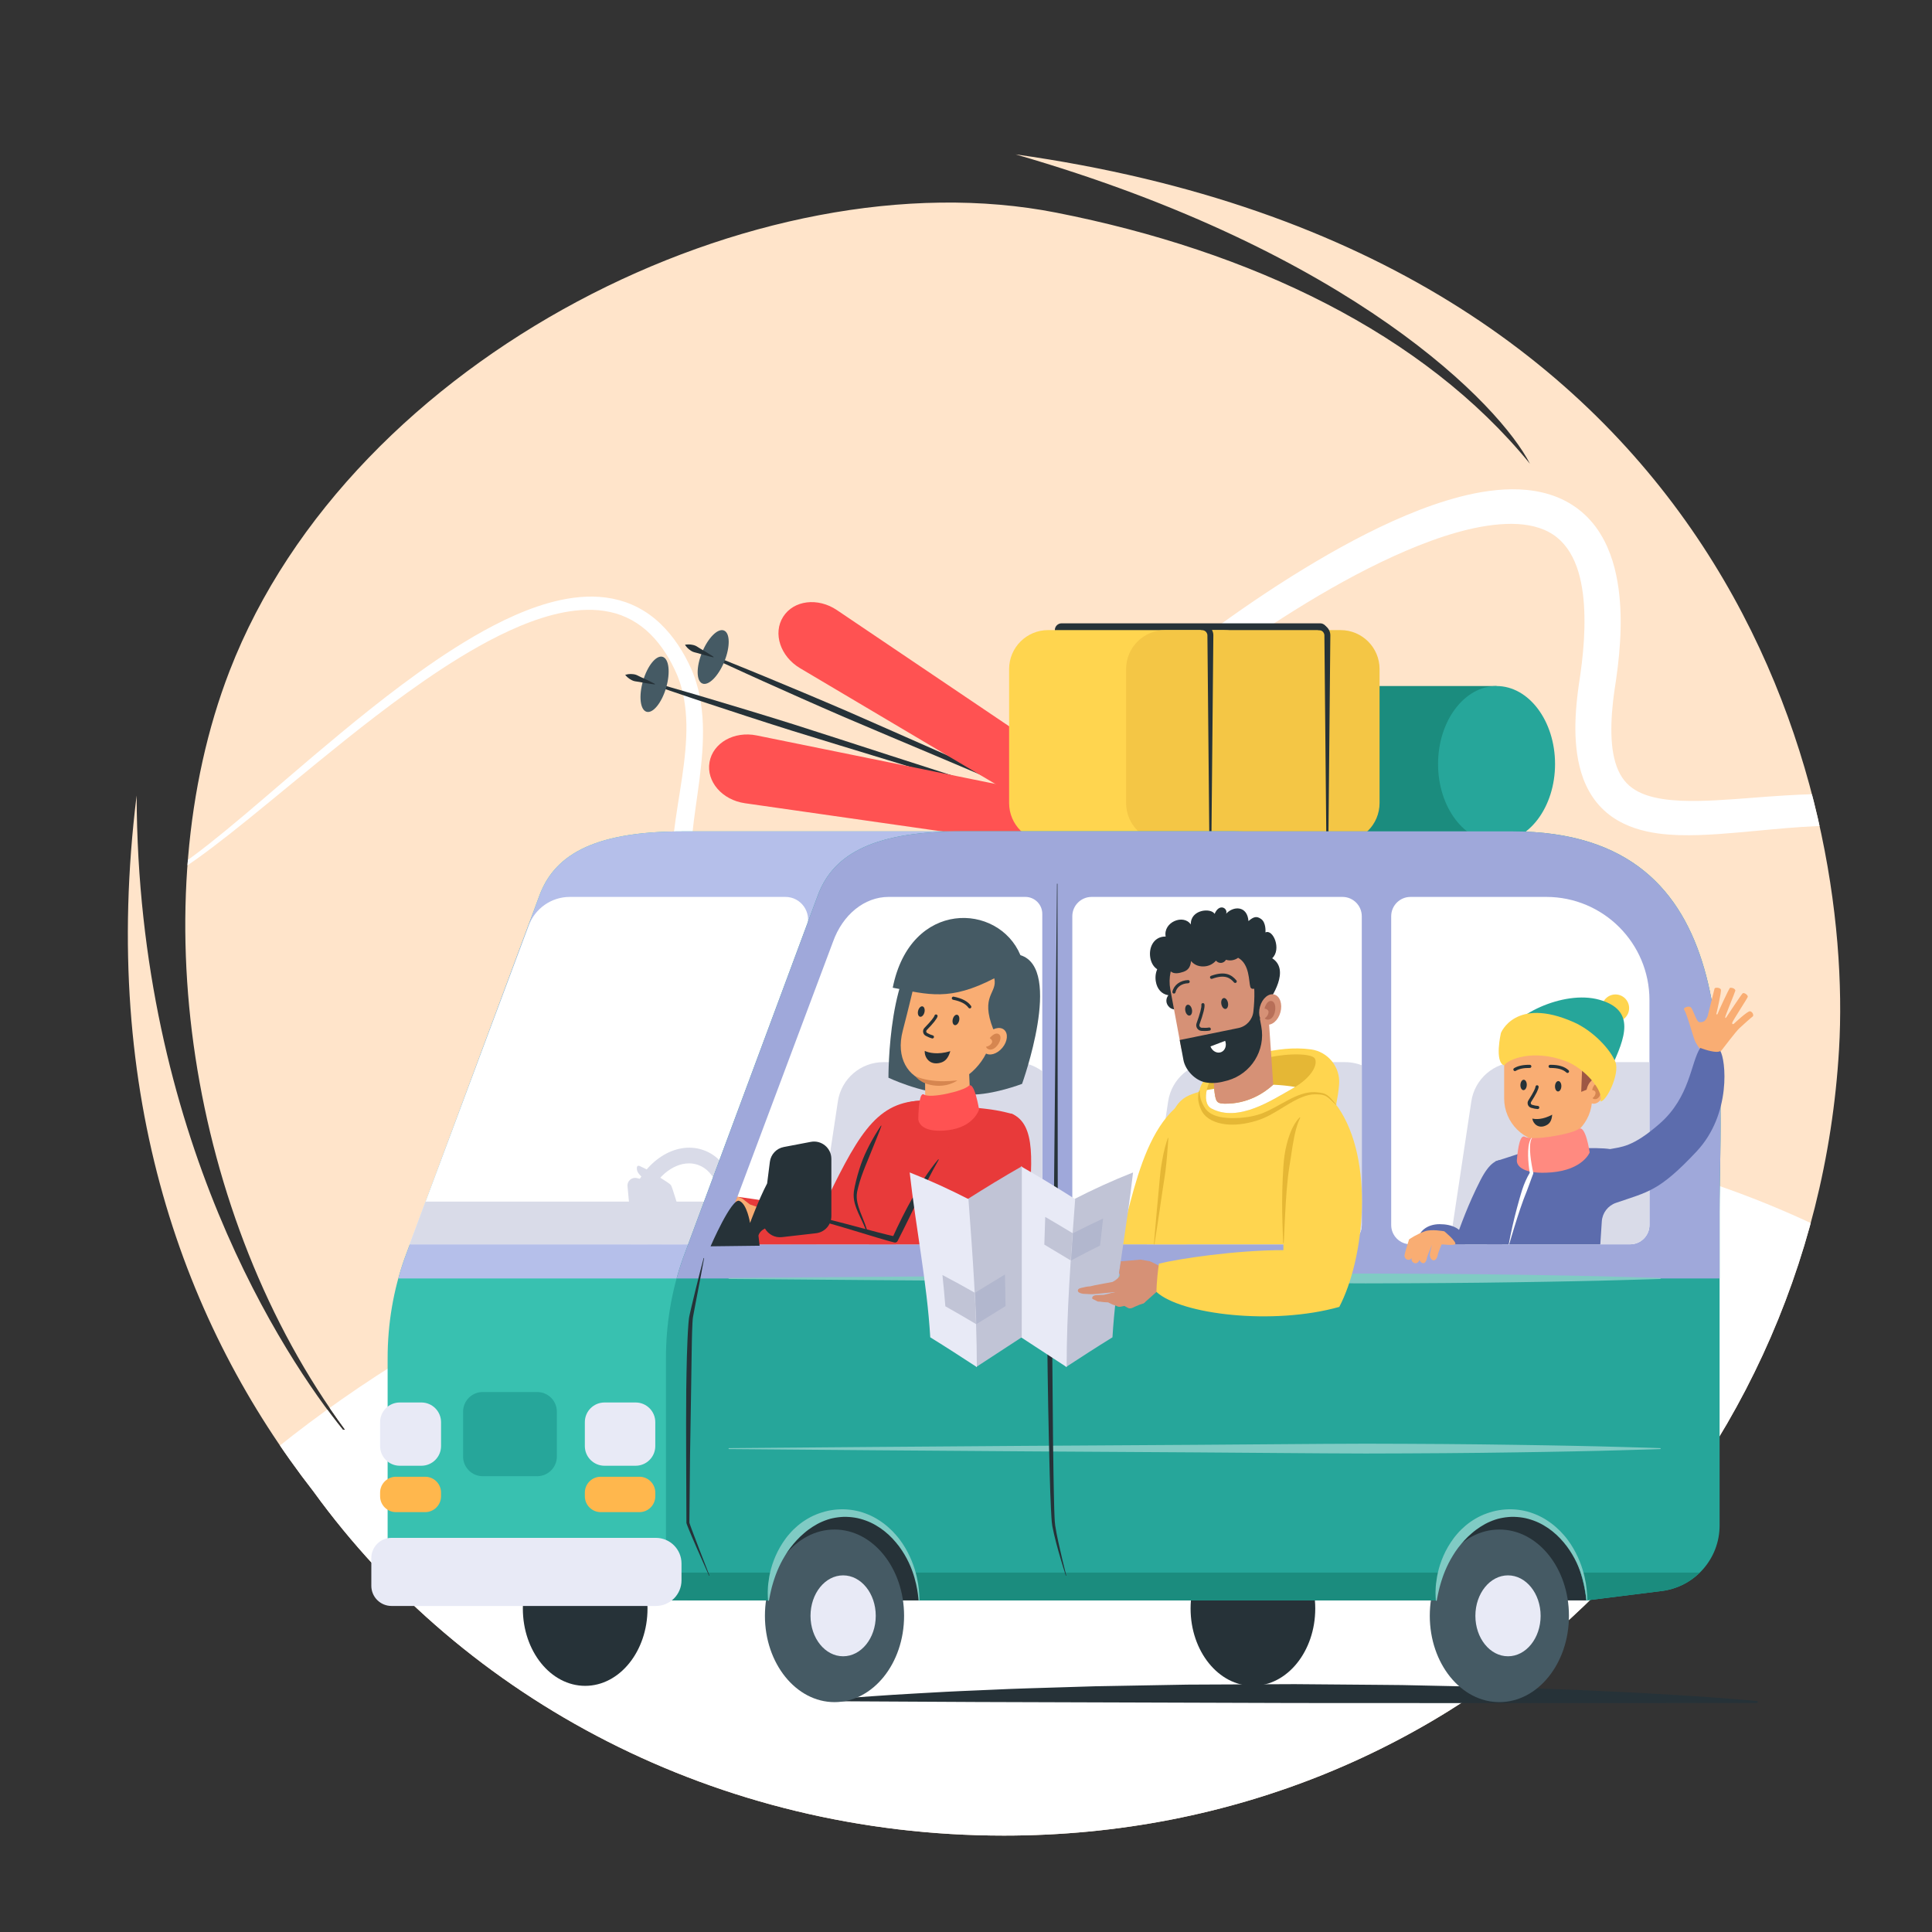
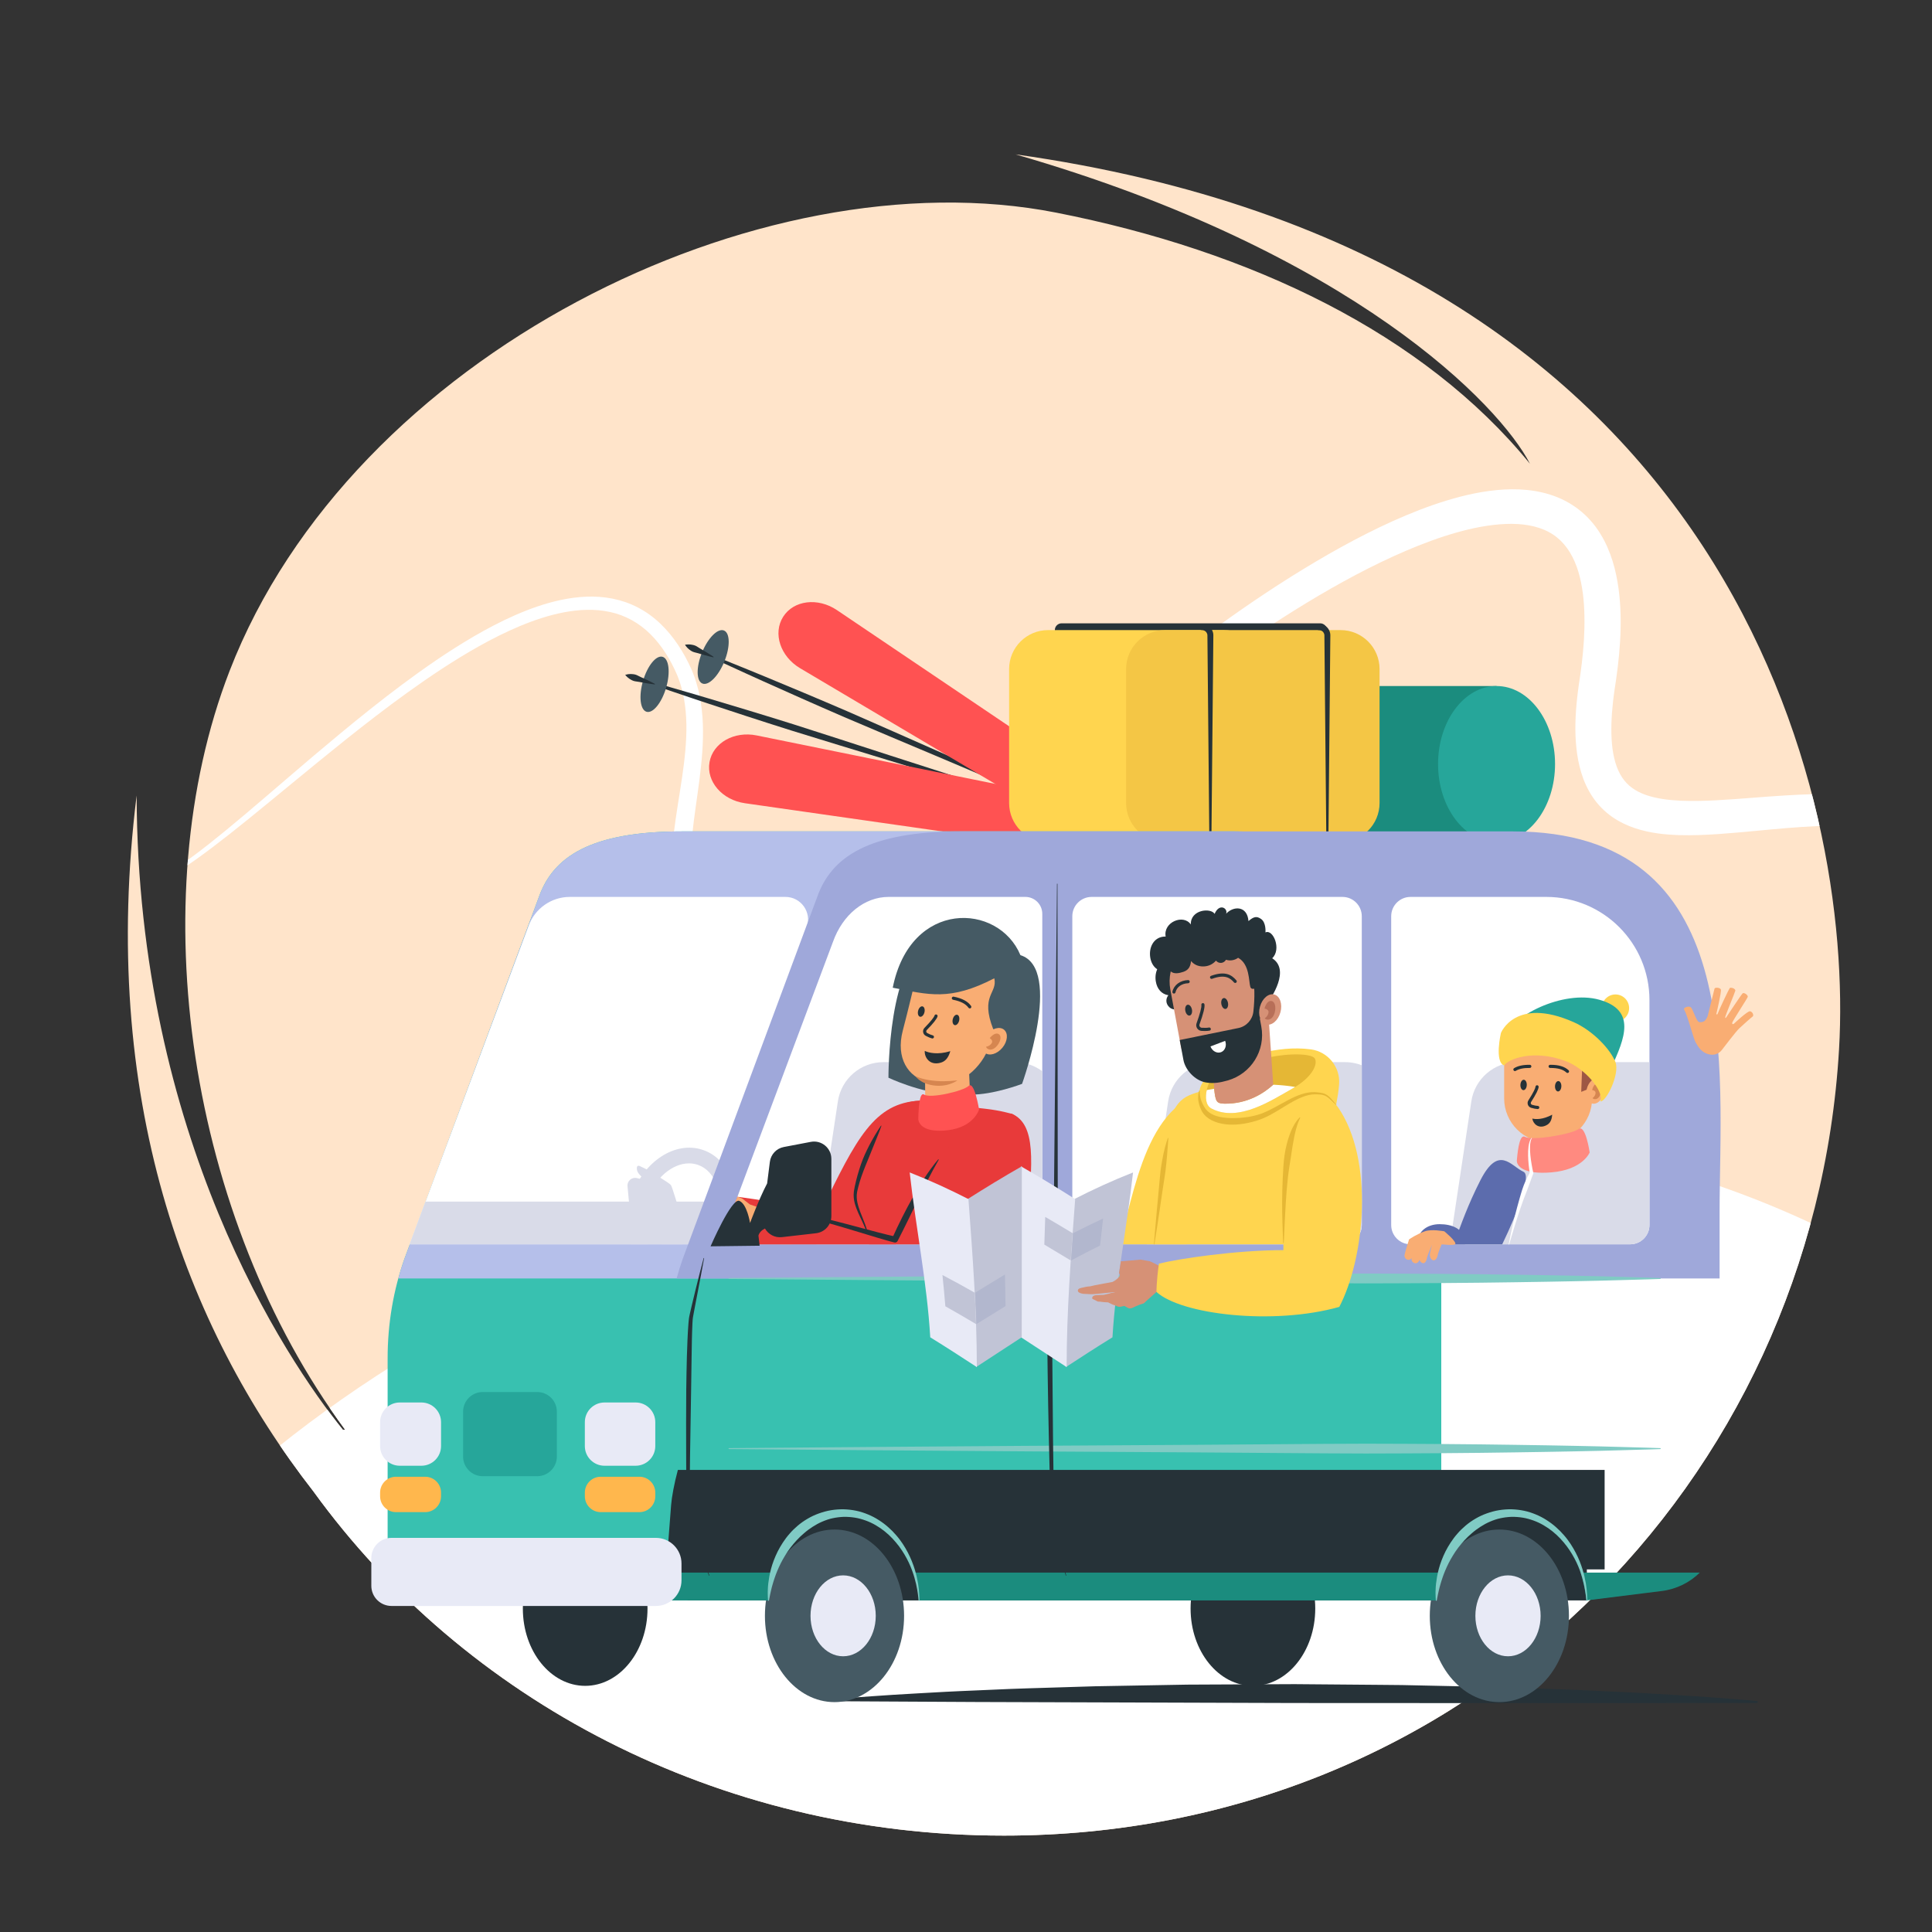
<svg xmlns="http://www.w3.org/2000/svg" xmlns:xlink="http://www.w3.org/1999/xlink" version="1.1" x="0px" y="0px" width="1000px" height="1000px" viewBox="0 0 1000 1000" enable-background="new 0 0 1000 1000" xml:space="preserve">
  <rect x="0" y="0" width="1000" height="1000" fill="#333333" stroke="none" />
  <symbol id="Новый_символ" viewBox="-103.5 -55.773 207 111.547">
    <path id="XMLID_1541_" fill="#FFFFFF" d="M-14.094-3.853c2.842-2.458,2.949-6.99,0.24-10.124c-2.709-3.133-7.21-3.68-10.052-1.221   c-2.842,2.458-2.949,6.991-0.24,10.124S-16.936-1.395-14.094-3.853z" />
    <path id="XMLID_1540_" fill="#FFFFFF" d="M24.5,51.184c0-2.534-1.791-4.589-4-4.589s-4,2.055-4,4.589c0,2.535,1.791,4.589,4,4.589   S24.5,53.719,24.5,51.184z" />
    <path id="XMLID_1539_" fill="#FFFFFF" d="M36.765-22.798c-2.449-2.015-6.567-1.055-9.199,2.144   c-2.632,3.198-2.78,7.425-0.332,9.439s6.567,1.055,9.199-2.144C39.065-16.557,39.214-20.783,36.765-22.798z" />
    <path id="XMLID_1536_" fill="#FFFFFF" d="M103.5-46.59c0-2.536-1.791-4.592-4-4.592s-4,2.056-4,4.592s1.791,4.592,4,4.592   S103.5-44.054,103.5-46.59z" />
    <path id="XMLID_1511_" fill="#FFFFFF" d="M4.5-51.182c0-2.536-1.791-4.592-4-4.592s-4,2.056-4,4.592s1.791,4.592,4,4.592   S4.5-48.646,4.5-51.182z" />
    <path id="XMLID_1509_" fill="#FFFFFF" d="M-95.5,0.34c0-2.536-1.791-4.592-4-4.592s-4,2.056-4,4.592s1.791,4.592,4,4.592   S-95.5,2.875-95.5,0.34z" />
  </symbol>
  <g id="Trip_x2C__journey_x2C__family_x2C__vacation_x2C__travel_x2C__minibus_x2C__camper_x2C__bus_1_">
    <g id="XMLID_2876_">
      <defs>
        <path id="SVGID_1_" d="M525.646,79.898c174.776,50.49,250.738,129.949,266.248,160.131     c-55.117-67.598-144.654-110.177-245.12-129.957C393.04,79.804,182.069,183.858,118.828,347.285     c-46.069,119.049-20.986,283.275,59.798,392.73h-1.194C147.563,702.982,71.237,588.145,70.719,411.743     c-19.264,155.784,24.95,274.839,91.574,360.294c77.802,107.483,208.828,178.064,357.372,178.064     c238.712,0,419.104-182.609,432.227-407.063C959.487,413.117,897.866,132.339,525.646,79.898z" />
      </defs>
      <use xlink:href="#SVGID_1_" overflow="visible" fill="#FFE4CA" />
      <clipPath id="SVGID_2_">
        <use xlink:href="#SVGID_1_" overflow="visible" />
      </clipPath>
      <g id="XMLID_2896_" clip-path="url(#SVGID_2_)">
        <g id="XMLID_2122_">
          <path fill="#FFFFFF" d="M994.688,665.547c-117.534-80.059-308.972-110.459-512.049-68.593      C212.053,652.738,11.18,818.187-5.823,985.928H994.688V665.547z" />
        </g>
      </g>
      <g id="XMLID_7_" clip-path="url(#SVGID_2_)">
        <path fill="#FFFFFF" d="M81.232,455.084c0,0,1.18-0.557,3.322-1.75c2.161-1.203,5.313-3.107,9.28-5.838     c7.957-5.428,19.092-14.211,32.882-25.875c13.825-11.625,30.293-26.15,49.733-42.23c9.726-8.031,20.189-16.463,31.555-24.954     c11.372-8.475,23.623-17.065,37.148-24.972c6.768-3.94,13.864-7.695,21.382-11.006c7.517-3.295,15.474-6.168,23.958-7.961     c8.455-1.767,17.562-2.445,26.668-0.625c2.267,0.461,4.521,1.068,6.737,1.837c2.209,0.788,4.375,1.733,6.473,2.829     c4.186,2.207,8.08,5.036,11.501,8.333c6.883,6.604,12.048,14.729,15.939,23.367c0.48,1.153,0.994,2.324,1.381,3.458l0.62,1.719     l0.547,1.74c0.731,2.325,1.298,4.695,1.794,7.08c0.943,4.777,1.452,9.627,1.642,14.475c0.702,19.441-3.569,38.488-5.491,57.316     c-0.453,4.701-0.763,9.393-0.666,13.991c0.082,4.599,0.584,9.106,1.738,13.304c1.177,4.185,3.012,8.037,5.682,11.271     c1.312,1.633,2.812,3.129,4.498,4.457c0.804,0.701,1.73,1.287,2.606,1.922c0.938,0.57,1.837,1.186,2.834,1.691     c1.922,1.098,4.021,1.98,6.13,2.844c2.157,0.792,4.353,1.53,6.624,2.133c2.264,0.615,4.577,1.143,6.925,1.582     c1.179,0.208,2.345,0.455,3.543,0.615l1.787,0.268l0.894,0.134l0.838,0.102c1.248,0.146,2.541,0.313,3.64,0.382l1.72,0.141     l1.777,0.086c2.37,0.121,4.746,0.104,7.12,0.033c4.747-0.197,9.487-0.764,14.172-1.714c9.374-1.916,18.495-5.341,27.187-9.824     c8.702-4.478,16.979-9.995,24.888-16.106c15.832-12.26,30.165-26.819,44.223-41.781c7.05-7.563,14.101-15.125,21.145-22.682     c3.576-3.783,7.181-7.541,10.917-11.258c3.788-3.748,7.596-7.309,11.47-10.824c7.74-7.014,15.639-13.748,23.645-20.3     c8.002-6.554,16.1-12.93,24.29-19.124c16.386-12.375,33.111-24.057,50.217-34.812c17.126-10.716,34.579-20.612,52.734-28.819     c9.087-4.082,18.343-7.756,27.908-10.668c9.554-2.904,19.433-5.107,29.767-5.701c5.166-0.268,10.452-0.11,15.784,0.758     c5.319,0.873,10.705,2.475,15.73,5.079c5.02,2.588,9.626,6.161,13.305,10.365c1.867,2.082,3.495,4.323,4.912,6.626     c0.74,1.143,1.356,2.322,2.007,3.492c0.579,1.186,1.204,2.365,1.7,3.564c2.115,4.781,3.548,9.632,4.553,14.412     c1.012,4.785,1.614,9.513,1.956,14.158c0.676,9.293,0.333,18.275-0.475,26.951c-0.388,4.345-0.923,8.609-1.525,12.813     c-0.305,2.047-0.608,4.086-0.91,6.114c-0.128,0.942-0.255,1.882-0.382,2.818c-0.113,0.953-0.226,1.904-0.339,2.854     c-0.827,7.571-1.141,14.957-0.518,21.738c0.615,6.773,2.293,12.877,5.231,17.26c1.461,2.207,3.21,4.029,5.302,5.531     c2.085,1.506,4.517,2.703,7.192,3.627c5.362,1.848,11.556,2.611,17.737,2.912c6.208,0.284,12.474,0.092,18.604-0.223     c12.282-0.669,24.066-1.811,35.087-2.466c11.025-0.69,21.311-1.003,30.675-0.734c9.364,0.247,17.797,1.098,25.1,2.337     c7.306,1.219,13.471,2.834,18.397,4.391c4.927,1.57,8.62,3.074,11.081,4.146c1.231,0.534,2.158,0.959,2.774,1.254     c0.618,0.289,0.933,0.435,0.933,0.435c3.723,1.74,5.331,6.168,3.591,9.891c-1.709,3.658-6.015,5.275-9.697,3.679l-0.169-0.073     c0,0-0.274-0.119-0.814-0.354c-0.537-0.24-1.345-0.585-2.421-1.019c-2.15-0.869-5.378-2.088-9.717-3.349     c-4.343-1.245-9.799-2.531-16.378-3.452c-6.572-0.945-14.26-1.501-22.974-1.579c-8.717-0.077-18.455,0.405-29.165,1.292     c-10.721,0.869-22.388,2.174-35.242,3.085c-6.436,0.43-13.173,0.761-20.34,0.551c-7.153-0.253-14.812-0.924-22.872-3.585     c-4.008-1.34-8.111-3.237-11.934-5.934c-3.826-2.674-7.28-6.188-9.944-10.143c-2.681-3.956-4.603-8.281-5.928-12.613     c-1.318-4.341-2.115-8.711-2.555-13.031c-0.896-8.658-0.502-17.166,0.408-25.611c0.123-1.052,0.247-2.106,0.37-3.164     c0.143-1.07,0.287-2.143,0.431-3.217c0.293-1.996,0.587-4,0.883-6.015c0.553-3.925,1.042-7.884,1.387-11.862     c0.73-7.955,0.968-16.012,0.472-23.938c-0.264-3.958-0.746-7.875-1.521-11.661c-0.766-3.791-1.844-7.444-3.305-10.795     c-2.916-6.736-7.302-12.096-13.416-15.327c-6.096-3.279-13.942-4.505-22.23-4.156c-8.307,0.332-17.015,2.016-25.693,4.494     c-8.695,2.465-17.4,5.719-26.052,9.412c-17.307,7.436-34.406,16.656-51.218,26.85c-16.816,10.211-33.389,21.402-49.652,33.293     c-16.247,11.902-32.234,24.52-47.447,37.947c-3.788,3.354-7.547,6.789-11.131,10.248c-3.616,3.511-7.202,7.152-10.762,10.826     c-7.128,7.455-14.263,14.918-21.398,22.381c-14.414,14.945-29.347,29.793-46.257,42.559     c-8.453,6.361-17.408,12.188-26.989,16.967c-9.565,4.779-19.799,8.445-30.4,10.445c-5.299,0.992-10.678,1.552-16.053,1.689     c-2.688,0.04-5.375,0.016-8.048-0.16l-2.004-0.13l-2.051-0.199c-1.417-0.124-2.622-0.304-3.875-0.468l-1.035-0.144l-0.972-0.162     l-1.942-0.325c-1.294-0.197-2.587-0.489-3.879-0.742c-2.583-0.529-5.159-1.162-7.721-1.905c-2.563-0.729-5.103-1.625-7.62-2.606     c-2.5-1.064-4.993-2.173-7.383-3.582c-1.213-0.652-2.369-1.45-3.539-2.202c-1.13-0.835-2.289-1.618-3.353-2.56     c-2.182-1.79-4.188-3.85-5.94-6.105c-3.569-4.486-5.951-9.793-7.328-15.092c-1.363-5.322-1.82-10.648-1.828-15.805     c-0.017-5.168,0.412-10.193,0.971-15.123c1.166-9.846,2.907-19.313,4.254-28.629c1.357-9.305,2.371-18.472,2.23-27.428     c-0.086-4.471-0.466-8.879-1.222-13.165c-0.402-2.135-0.861-4.251-1.466-6.312l-0.45-1.545l-0.516-1.519     c-0.329-1.036-0.724-1.961-1.092-2.921c-3.412-8.016-8.014-15.421-13.869-21.232c-5.844-5.823-13.096-9.842-20.938-11.498     c-7.834-1.717-16.046-1.31-23.928,0.198c-7.904,1.522-15.539,4.11-22.831,7.158c-7.297,3.061-14.273,6.591-20.964,10.331     c-13.378,7.507-25.644,15.783-37.063,23.986c-11.417,8.22-21.975,16.425-31.807,24.257     c-19.635,15.707-36.437,29.849-50.518,41.225c-14.058,11.402-25.435,20.007-33.599,25.334c-4.069,2.681-7.319,4.554-9.555,5.739     c-2.256,1.195-3.427,1.717-3.427,1.717l-0.044,0.02c-0.454,0.202-0.985-0.002-1.188-0.455     C80.595,455.816,80.792,455.293,81.232,455.084z" />
      </g>
    </g>
    <g id="XMLID_6172_">
      <g id="XMLID_6204_">
        <g id="XMLID_6209_">
          <g id="XMLID_25_">
            <path fill="#263238" d="M354.882,333.701c0,0,1.04,0.402,2.992,1.158c1.945,0.768,4.799,1.893,8.431,3.325       c1.814,0.72,3.823,1.517,6.01,2.384c2.18,0.885,4.536,1.842,7.055,2.865c5.03,2.06,10.733,4.318,16.904,6.902       c6.174,2.574,12.864,5.363,19.939,8.313c7.084,2.928,14.491,6.166,22.187,9.434c7.656,3.362,15.568,6.837,23.607,10.367       c8.03,3.549,16.188,7.155,24.346,10.761c16.329,7.182,32.658,14.364,47.966,21.097c15.3,6.754,29.579,13.057,41.818,18.459       c24.469,10.829,40.782,18.049,40.782,18.049c0.083,0.036,0.12,0.133,0.083,0.215c-0.036,0.08-0.131,0.118-0.212,0.084       c0,0-16.442-6.92-41.105-17.301c-12.326-5.201-26.707-11.27-42.115-17.771c-15.399-6.521-31.825-13.479-48.251-20.437       c-8.219-3.464-16.438-6.928-24.529-10.337c-8.083-3.429-16.037-6.804-23.734-10.068c-7.657-3.361-15.093-6.529-22.083-9.677       c-6.999-3.126-13.616-6.081-19.725-8.81c-6.113-2.718-11.668-5.319-16.617-7.566c-2.472-1.132-4.786-2.191-6.924-3.17       c-2.131-0.996-4.088-1.912-5.857-2.738c-3.534-1.661-6.31-2.966-8.203-3.855c-1.887-0.901-2.894-1.383-2.894-1.383       c-0.082-0.039-0.116-0.136-0.077-0.217C354.713,333.705,354.804,333.672,354.882,333.701z" />
          </g>
        </g>
        <g id="XMLID_6208_">
          <g id="XMLID_3445_">
            <ellipse transform="matrix(0.926 0.377 -0.377 0.926 155.339 -114.091)" fill="#455A64" cx="369.346" cy="340.084" rx="6.237" ry="14.816" />
          </g>
        </g>
        <g id="XMLID_6205_">
          <g id="XMLID_26_">
            <path fill="#263238" d="M354.882,333.701c0,0,0.301-0.078,0.787-0.119c0.488-0.047,1.159-0.055,1.92,0.039       c0.759,0.1,1.622,0.268,2.462,0.639c0.836,0.387,1.628,1.028,2.491,1.506c0.856,0.492,1.719,0.969,2.509,1.459       c0.798,0.474,1.53,0.943,2.159,1.344c1.263,0.787,2.088,1.355,2.088,1.355c0.075,0.052,0.094,0.154,0.042,0.23       c-0.04,0.058-0.108,0.082-0.172,0.068c0,0-0.978-0.21-2.418-0.588c-0.723-0.185-1.567-0.395-2.458-0.651       c-0.899-0.239-1.838-0.539-2.784-0.824c-0.938-0.302-1.948-0.437-2.802-0.78c-0.847-0.357-1.561-0.87-2.154-1.354       c-0.59-0.49-1.045-0.984-1.346-1.371c-0.302-0.381-0.452-0.654-0.452-0.654c-0.055-0.1-0.018-0.226,0.082-0.28       C354.85,333.711,354.867,333.705,354.882,333.701z" />
          </g>
        </g>
      </g>
      <g id="XMLID_6196_">
        <g id="XMLID_6201_">
          <g id="XMLID_27_">
            <path fill="#263238" d="M323.945,349.229c0,0,1.076,0.294,3.094,0.845c2.014,0.563,4.969,1.391,8.728,2.442       c1.879,0.529,3.959,1.115,6.223,1.754c2.259,0.656,4.702,1.367,7.313,2.125c5.215,1.533,11.121,3.194,17.524,5.131       c6.406,1.926,13.346,4.014,20.688,6.221c7.348,2.184,15.047,4.645,23.039,7.105c7.96,2.557,16.187,5.201,24.545,7.887       c8.352,2.706,16.837,5.455,25.323,8.204c16.98,5.466,33.96,10.933,49.879,16.058c15.912,5.147,30.763,9.95,43.492,14.067       c25.452,8.259,42.42,13.765,42.42,13.765c0.086,0.027,0.133,0.119,0.105,0.205c-0.028,0.084-0.118,0.131-0.203,0.105       c0,0-17.066-5.194-42.665-12.987c-12.794-3.907-27.723-8.467-43.717-13.352c-15.988-4.907-33.042-10.14-50.095-15.374       c-8.531-2.602-17.063-5.202-25.461-7.764c-8.392-2.58-16.651-5.119-24.643-7.576c-7.962-2.557-15.684-4.944-22.96-7.357       c-7.283-2.391-14.168-4.652-20.525-6.738c-6.359-2.074-12.153-4.092-17.307-5.819c-2.574-0.872-4.984-1.688-7.213-2.441       c-2.222-0.772-4.263-1.481-6.106-2.124c-3.686-1.288-6.581-2.301-8.556-2.99c-1.969-0.703-3.021-1.079-3.021-1.079       c-0.085-0.03-0.128-0.124-0.099-0.208C323.778,349.252,323.864,349.207,323.945,349.229z" />
          </g>
        </g>
        <g id="XMLID_6200_">
          <g id="XMLID_3444_">
            <ellipse transform="matrix(0.96 0.28 -0.28 0.96 112.524 -80.658)" fill="#455A64" cx="338.988" cy="354.093" rx="6.236" ry="14.816" />
          </g>
        </g>
        <g id="XMLID_6197_">
          <g id="XMLID_28_">
            <path fill="#263238" d="M323.945,349.229c0,0,0.292-0.107,0.771-0.199c0.48-0.096,1.146-0.173,1.913-0.157       c0.765,0.021,1.641,0.099,2.516,0.382c0.871,0.299,1.724,0.856,2.632,1.241c0.903,0.402,1.809,0.788,2.646,1.194       c0.843,0.389,1.619,0.781,2.286,1.115c1.338,0.654,2.216,1.133,2.216,1.133c0.08,0.045,0.11,0.146,0.065,0.227       c-0.032,0.061-0.099,0.093-0.164,0.086c0,0-0.994-0.109-2.465-0.338c-0.738-0.109-1.599-0.231-2.513-0.395       c-0.918-0.146-1.883-0.348-2.853-0.535c-0.964-0.203-1.984-0.232-2.868-0.488c-0.879-0.268-1.643-0.705-2.282-1.125       c-0.638-0.426-1.141-0.871-1.479-1.225c-0.341-0.349-0.518-0.604-0.518-0.604c-0.064-0.094-0.041-0.222,0.053-0.286       C323.914,349.243,323.929,349.234,323.945,349.229z" />
          </g>
        </g>
      </g>
      <g id="camper_1_">
        <g id="XMLID_6189_">
          <g id="XMLID_6193_">
            <g id="XMLID_6194_">
              <g id="XMLID_6195_">
                <g id="XMLID_3442_">
                  <path fill="#FF5252" d="M579.412,414.441c9.893,6.675,15.092,16.709,11.554,22.297c-3.539,5.588-14.833,5.182-25.097-0.904          L414.16,345.887c-10.265-6.086-14.225-18.076-8.801-26.646c5.424-8.568,17.958-10.119,27.849-3.443L579.412,414.441z" />
                </g>
              </g>
            </g>
          </g>
          <g id="XMLID_6190_">
            <g id="XMLID_6191_">
              <g id="XMLID_6192_">
                <g id="XMLID_3441_">
                  <path fill="#FF5252" d="M564.491,415.775c11.695,2.375,20.342,9.652,19.216,16.17c-1.127,6.518-11.714,10.468-23.528,8.777          l-174.595-24.97c-11.813-1.69-20.065-11.248-18.337-21.242c1.729-9.993,12.712-16.226,24.408-13.851L564.491,415.775z" />
                </g>
              </g>
            </g>
          </g>
        </g>
        <g id="XMLID_6187_">
          <g id="XMLID_6188_">
            <g id="XMLID_3439_">
              <rect x="683.787" y="355.086" fill="#1B8C7E" width="90.827" height="80.734" />
            </g>
          </g>
        </g>
        <g id="XMLID_6185_">
          <g id="XMLID_6186_">
            <g id="XMLID_3438_">
              <path fill="#26A69A" d="M804.89,395.453c0,22.283-13.571,40.367-30.276,40.367s-30.276-18.084-30.276-40.367        c0-22.282,13.571-40.367,30.276-40.367S804.89,373.171,804.89,395.453z" />
            </g>
          </g>
        </g>
        <g id="XMLID_6183_">
          <g id="XMLID_6184_">
            <g id="XMLID_3436_">
              <path fill="#263238" d="M686.823,432.314h-140.84v-106.18c0-1.937,1.57-3.506,3.506-3.506h133.827        c1.937,0,3.507,1.569,3.507,3.506V432.314z" />
            </g>
          </g>
        </g>
        <g id="XMLID_6181_">
          <g id="XMLID_6182_">
            <g id="XMLID_3435_">
              <path fill="#FFD54F" d="M653.509,415.638c0,11.146-9.037,20.183-20.184,20.183h-90.828c-11.147,0-20.184-9.037-20.184-20.183        v-69.319c0-11.146,9.037-20.184,20.184-20.184h90.828c11.147,0,20.184,9.037,20.184,20.184V415.638z" />
            </g>
          </g>
        </g>
        <g id="XMLID_6179_">
          <g id="XMLID_6180_">
            <g id="XMLID_3433_">
              <path fill="#F4C645" d="M714.063,415.638c0,11.146-9.038,20.183-20.184,20.183H603.05c-11.145,0-20.183-9.037-20.183-20.183        v-69.319c0-11.146,9.038-20.184,20.183-20.184h90.829c11.146,0,20.184,9.037,20.184,20.184V415.638z" />
            </g>
          </g>
        </g>
        <g id="XMLID_6176_">
          <g id="XMLID_29_">
            <path fill="#263238" d="M626.489,491.747c0,0-0.4-42.435-0.8-84.868c-0.2-21.218-0.4-42.435-0.55-58.348       c-0.075-7.956-0.138-14.587-0.181-19.229c-0.001-0.118-0.001-0.235-0.003-0.352c-0.009-0.141-0.018-0.279-0.027-0.416       c-0.017-0.076-0.032-0.129-0.041-0.193l-0.064-0.236c-0.101-0.316-0.25-0.594-0.419-0.827c-0.345-0.47-0.771-0.746-1.128-0.903       c-0.361-0.158-0.661-0.199-0.861-0.223c-0.204-0.009-0.308-0.012-0.308-0.012l-0.095-0.004c-0.898-0.035-1.6-0.792-1.565-1.691       c0.035-0.887,0.775-1.582,1.66-1.565c0,0,0.227,0.005,0.664,0.045c0.434,0.06,1.088,0.177,1.858,0.543       c0.763,0.364,1.646,0.986,2.345,1.999c0.345,0.504,0.642,1.1,0.833,1.775c0.041,0.174,0.087,0.334,0.123,0.528       c0.03,0.198,0.06,0.413,0.079,0.608c0.005,0.137,0.01,0.276,0.015,0.418c0,0.166-0.001,0.335-0.001,0.506       c-0.043,4.642-0.106,11.272-0.181,19.229c-0.15,15.913-0.35,37.13-0.55,58.348       C626.889,449.313,626.489,491.747,626.489,491.747z" />
          </g>
        </g>
        <g id="XMLID_6173_">
          <g id="XMLID_30_">
            <path fill="#263238" d="M687.041,491.747c0,0-0.4-42.435-0.8-84.868c-0.201-21.218-0.4-42.435-0.55-58.348       c-0.076-7.956-0.138-14.587-0.182-19.229c0-0.118-0.002-0.235-0.003-0.352c-0.009-0.141-0.019-0.279-0.026-0.416       c-0.019-0.076-0.033-0.129-0.042-0.193l-0.064-0.236c-0.101-0.316-0.25-0.594-0.419-0.827c-0.345-0.47-0.771-0.746-1.128-0.903       c-0.361-0.158-0.662-0.199-0.861-0.223c-0.203-0.009-0.308-0.012-0.308-0.012l-0.095-0.004       c-0.898-0.035-1.599-0.792-1.563-1.691c0.033-0.887,0.773-1.582,1.658-1.565c0,0,0.227,0.005,0.664,0.045       c0.433,0.06,1.088,0.177,1.858,0.543c0.763,0.364,1.646,0.986,2.345,1.999c0.345,0.504,0.643,1.1,0.832,1.775       c0.042,0.174,0.088,0.334,0.123,0.528c0.031,0.198,0.061,0.413,0.08,0.608c0.005,0.137,0.01,0.276,0.015,0.418       c0,0.166,0,0.335,0,0.506c-0.045,4.642-0.107,11.272-0.182,19.229c-0.15,15.913-0.35,37.13-0.551,58.348       C687.441,449.313,687.041,491.747,687.041,491.747z" />
          </g>
        </g>
      </g>
    </g>
    <g id="XMLID_6169_">
      <g id="XMLID_23_">
        <path fill="#263238" d="M430.869,879.58c0,0,1.869-0.162,5.374-0.469c3.505-0.259,8.646-0.734,15.188-1.147     c6.543-0.44,14.488-1.019,23.6-1.483c4.557-0.254,9.405-0.524,14.516-0.809c5.112-0.282,10.485-0.471,16.094-0.728     c5.607-0.243,11.448-0.497,17.495-0.759c6.046-0.252,12.296-0.396,18.721-0.607c6.426-0.197,13.027-0.4,19.773-0.607     c1.687-0.052,3.382-0.104,5.086-0.156c1.705-0.03,3.418-0.061,5.14-0.092c3.442-0.061,6.917-0.123,10.422-0.186     c7.009-0.125,14.136-0.252,21.349-0.381c3.608-0.063,7.236-0.129,10.883-0.193c3.647-0.018,7.312-0.035,10.992-0.053     c14.719-0.066,29.672-0.133,44.625-0.199c14.953,0.125,29.905,0.248,44.624,0.371c3.68,0.035,7.345,0.072,10.992,0.107     c3.646,0.078,7.275,0.156,10.881,0.232c7.214,0.154,14.339,0.307,21.348,0.457c14.018,0.224,27.567,0.764,40.417,1.191     c6.424,0.238,12.674,0.393,18.718,0.682c6.044,0.281,11.885,0.555,17.492,0.816c5.606,0.277,10.979,0.479,16.09,0.786     c5.11,0.302,9.957,0.588,14.513,0.856c9.111,0.496,17.053,1.104,23.594,1.563c6.541,0.435,11.68,0.928,15.184,1.197     c3.504,0.315,5.373,0.485,5.373,0.485l0.042,0.004c0.268,0.023,0.466,0.261,0.441,0.529c-0.022,0.252-0.236,0.443-0.485,0.444     c0,0-29.905,0.05-74.763,0.126c-44.858-0.021-104.669-0.049-164.48-0.076c-59.81-0.191-119.62-0.383-164.479-0.525     c-44.857-0.241-74.762-0.401-74.762-0.401c-0.269-0.001-0.487-0.222-0.486-0.49c0.002-0.254,0.196-0.462,0.444-0.483     L430.869,879.58z" />
      </g>
    </g>
    <g id="XMLID_6047_">
      <g id="XMLID_6166_">
        <g id="XMLID_6168_">
          <g id="XMLID_3432_">
            <path fill="#263238" d="M680.771,832.579c0,22.099-14.446,40.013-32.26,40.013c-17.819,0-32.265-17.914-32.265-40.013       c0-22.101,14.446-40.017,32.265-40.017C666.326,792.563,680.771,810.479,680.771,832.579z" />
          </g>
        </g>
        <g id="XMLID_6167_">
          <g id="XMLID_3430_">
            <path fill="#263238" d="M335.151,832.579c0,22.099-14.446,40.013-32.265,40.013c-17.814,0-32.261-17.914-32.261-40.013       c0-22.101,14.446-40.017,32.261-40.017C320.705,792.563,335.151,810.479,335.151,832.579z" />
          </g>
        </g>
      </g>
      <g id="XMLID_6165_">
        <g id="XMLID_3429_">
          <path fill="#38C1B0" d="M278.935,464.242l-69.569,187.227c-5.756,16.219-8.729,33.745-8.729,51.465v110.912l11.325,14.533      h387.381c1.052-25.18,18.069-45.217,38.962-45.217c18.037,0,33.166,14.955,37.638,35.251h65.433      c2.888-4.454,4.625-10.069,4.625-16.188V618.338c0-73.315,14.359-188.008-107.029-188.008H353.11      C305.459,430.33,286.25,443.633,278.935,464.242z" />
        </g>
      </g>
      <g id="XMLID_6164_">
        <g id="XMLID_3428_">
          <path fill="#B5BFEA" d="M638.973,430.33H353.11c-47.651,0-66.859,13.303-74.175,33.912l-69.569,187.227      c-1.195,3.369-2.264,6.797-3.217,10.27h539.853v-43.4C746.002,545.022,760.362,430.33,638.973,430.33z" />
        </g>
      </g>
      <g id="XMLID_6156_">
        <defs>
          <path id="SVGID_3_" d="M212,644.051h145.68l59.925-164.256c2.636-7.611-3.017-15.553-11.072-15.553H294.935      c-9.592,0-18.143,6.039-21.351,15.078L212,644.051z" />
        </defs>
        <use xlink:href="#SVGID_3_" overflow="visible" fill="#FFFFFF" />
        <clipPath id="SVGID_4_">
          <use xlink:href="#SVGID_3_" overflow="visible" />
        </clipPath>
        <g id="XMLID_6163_" clip-path="url(#SVGID_4_)">
          <g id="XMLID_1408_">
            <rect x="208.472" y="621.939" fill="#D9DBE8" width="171.792" height="39.252" />
          </g>
        </g>
        <g id="XMLID_6162_" clip-path="url(#SVGID_4_)">
          <g id="XMLID_545_">
            <path fill="#D9DBE8" d="M348.731,661.512c-2.369,0-4.731-0.373-7.034-1.154c-14.201-4.813-20.799-23.346-14.71-41.314       c6.091-17.968,22.597-28.67,36.799-23.856c7.08,2.399,12.473,8.161,15.184,16.222c2.58,7.668,2.411,16.58-0.475,25.094l0,0       C373.393,651.557,360.976,661.512,348.731,661.512z M356.623,602.162c-8.778,0-17.962,7.83-21.917,19.497       c-4.647,13.712-0.337,27.61,9.607,30.98c9.947,3.368,21.817-5.042,26.464-18.755c2.316-6.832,2.482-13.893,0.469-19.879       c-1.881-5.594-5.459-9.537-10.075-11.102C359.688,602.402,358.161,602.162,356.623,602.162z" />
          </g>
        </g>
        <g id="XMLID_6160_" clip-path="url(#SVGID_4_)">
          <g id="XMLID_6161_">
            <g id="XMLID_3427_">
              <path fill="#D9DBE8" d="M337.294,606.926c1.353,0.793,8.701,5.057,9.949,6.435c0.746,0.824,4.664,14.91,5.391,15.768        c0.96,1.847,2.835,5.585,5.51,10.536l-13.457,12.014c-1.952-5.831-3.286-10.967-3.903-15.03        c-0.743-4.909-7.177-4.622-11.42-8.544c-7.374-6.818-1.224-15.425,3.185-18.009        C333.604,609.475,334.423,605.236,337.294,606.926z" />
            </g>
          </g>
        </g>
        <g id="XMLID_6159_" clip-path="url(#SVGID_4_)">
          <g id="XMLID_3425_">
            <path fill="#D9DBE8" d="M335.12,611.159c0,0,2.841,2.394,3.646,4.257l1.463-2.063c1.455-2.051,0.748-4.914-1.496-6.051       c-3.142-1.591-6.982-3.52-7.633-3.772c-1.226-0.476-1.61,0.353-1.44,1.76C330.046,608.484,335.12,611.159,335.12,611.159z" />
          </g>
        </g>
        <g id="XMLID_6158_" clip-path="url(#SVGID_4_)">
          <g id="XMLID_3424_">
            <path fill="#D9DBE8" d="M325.564,622.172c-0.228-2.416-0.523-5.543-0.767-8.199c-0.247-2.691,2.227-4.826,4.853-4.187       c3.152,0.767,6.601,1.599,6.957,1.653c5.406,0.85,3.113,4.693-0.438,4.203c-0.852-0.117-2.567-0.448-4.546-0.916       c2.934,1.162,6.385,1.578,7.183,1.805c4.096,1.164,2.908,3.682,1.018,4.531c3.252,1.08,1.703,4.511-0.629,4.181       c-0.065-0.009-0.139-0.021-0.216-0.032c2.096,1.342,0.637,4.088-1.46,3.791c-1.421-0.201-4.932-1.094-7.717-1.834       C327.479,626.554,325.79,624.563,325.564,622.172z" />
          </g>
        </g>
      </g>
      <g id="XMLID_6155_">
        <g id="XMLID_3422_">
          <path fill="#263238" d="M350.867,760.834c-1.914,7.135-3.183,14.043-3.501,18.191l-2.672,34.82l11.324,14.533h465.327v-16.055      h9.21v-51.49H350.867z" />
        </g>
      </g>
      <g id="XMLID_6152_">
        <g id="XMLID_6154_">
          <g id="XMLID_3421_">
            <path fill="#455A64" d="M467.952,836.352c0,24.668-16.125,44.665-36.016,44.665c-19.886,0-36.013-19.997-36.013-44.665       c0-24.672,16.126-44.668,36.013-44.668C451.827,791.684,467.952,811.68,467.952,836.352z" />
          </g>
        </g>
        <g id="XMLID_6153_">
          <g id="XMLID_3420_">
            <path fill="#E8EAF6" d="M453.291,836.352c0,11.566-7.561,20.939-16.889,20.939c-9.327,0-16.882-9.373-16.882-20.939       c0-11.568,7.555-20.947,16.882-20.947C445.73,815.404,453.291,824.783,453.291,836.352z" />
          </g>
        </g>
      </g>
      <g id="XMLID_6149_">
        <g id="XMLID_6151_">
          <g id="XMLID_3419_">
            <path fill="#455A64" d="M812.085,836.352c0,24.668-16.125,44.665-36.016,44.665c-19.885,0-36.012-19.997-36.012-44.665       c0-24.672,16.126-44.668,36.012-44.668C795.961,791.684,812.085,811.68,812.085,836.352z" />
          </g>
        </g>
        <g id="XMLID_6150_">
          <g id="XMLID_3418_">
            <path fill="#E8EAF6" d="M797.425,836.352c0,11.566-7.561,20.939-16.889,20.939c-9.327,0-16.882-9.373-16.882-20.939       c0-11.568,7.555-20.947,16.882-20.947C789.864,815.404,797.425,824.783,797.425,836.352z" />
          </g>
        </g>
      </g>
      <g id="XMLID_6148_">
        <g id="XMLID_3417_">
-           <path fill="#26A69A" d="M422.992,464.242l-69.569,187.227c-5.756,16.219-8.729,33.745-8.729,51.465v110.912l11.325,14.533      h41.762c1.052-25.18,18.063-45.217,38.957-45.217s37.906,20.037,38.961,45.217H743.4c1.051-25.18,18.069-45.217,38.962-45.217      c18.037,0,34.75,13.322,38.798,45.217l38.968-4.875c17.099-2.141,29.93-16.676,29.93-33.908v-162.49      c0-73.316,14.359-196.775-107.03-196.775H497.166C449.515,430.33,430.307,443.633,422.992,464.242z" />
-         </g>
+           </g>
      </g>
      <g id="XMLID_6147_">
        <g id="XMLID_3416_">
          <path fill="#9FA8DA" d="M783.028,430.33H497.166c-47.651,0-66.859,13.303-74.174,33.912l-69.569,187.227      c-1.196,3.369-2.264,6.797-3.218,10.27h539.854v-34.633C890.059,553.789,904.418,430.33,783.028,430.33z" />
        </g>
      </g>
      <g id="XMLID_6146_">
        <g id="XMLID_3415_">
          <path fill="#1B8C7E" d="M473.209,813.984c1.397,4.518,2.275,9.345,2.489,14.395H743.4c0.209-5.05,1.088-9.877,2.49-14.395      H473.209z" />
        </g>
      </g>
      <g id="XMLID_6144_">
        <g id="XMLID_6145_">
          <g id="XMLID_3414_">
            <path fill="#1B8C7E" d="M879.81,813.984h-61.677c1.323,4.304,2.354,9.087,3.028,14.395l38.968-4.876       C867.812,822.541,874.627,819.072,879.81,813.984z" />
          </g>
        </g>
      </g>
      <g id="XMLID_6142_">
        <g id="XMLID_6143_">
          <g id="XMLID_3413_">
            <path fill="#1B8C7E" d="M400.248,813.984h-58.905c1.396,4.518,2.275,9.345,2.489,14.395h53.948       C397.991,823.332,398.853,818.498,400.248,813.984z" />
          </g>
        </g>
      </g>
      <g id="XMLID_6139_">
        <g id="XMLID_31_">
          <path fill="#80CBC4" d="M397.536,828.363c0,0-0.033-0.517-0.092-1.484c-0.04-0.485-0.063-1.082-0.056-1.797      c-0.001-0.713-0.021-1.541,0.043-2.453c0.054-1.836,0.3-4.061,0.748-6.6c0.47-2.529,1.18-5.379,2.326-8.373      c0.582-1.49,1.228-3.038,2.009-4.59c0.774-1.557,1.703-3.102,2.708-4.664c1.024-1.549,2.16-3.096,3.467-4.561      c1.271-1.498,2.73-2.893,4.292-4.221c1.57-1.316,3.281-2.531,5.119-3.584c1.822-1.078,3.781-1.98,5.818-2.703      c2.037-0.721,4.141-1.314,6.297-1.656c0.534-0.111,1.081-0.149,1.622-0.227c0.54-0.079,1.083-0.127,1.63-0.154      c0.545-0.027,1.088-0.094,1.635-0.082l1.694-0.006c1.027,0.055,2.027,0.084,3.175,0.233c0.561,0.053,1.108,0.127,1.636,0.229      c0.533,0.101,1.072,0.163,1.596,0.298c2.122,0.432,4.169,1.123,6.131,1.931c1.965,0.81,3.828,1.798,5.565,2.92      c1.744,1.111,3.378,2.336,4.867,3.667c1.502,1.315,2.879,2.713,4.119,4.168c1.266,1.432,2.367,2.943,3.378,4.445      c1.992,3.027,3.537,6.084,4.711,8.991c1.177,2.909,1.985,5.669,2.549,8.14c0.557,2.474,0.916,4.654,1.082,6.461      c0.112,0.899,0.157,1.709,0.206,2.41c0.057,0.7,0.079,1.298,0.087,1.783c0.028,0.968,0.043,1.484,0.043,1.484      c0.004,0.135-0.102,0.247-0.237,0.25c-0.13,0.004-0.238-0.093-0.25-0.22l-0.001-0.011c0,0-0.048-0.51-0.14-1.465      c-0.041-0.479-0.101-1.066-0.204-1.754c-0.094-0.689-0.192-1.48-0.36-2.359c-0.288-1.762-0.772-3.879-1.446-6.262      c-0.688-2.381-1.627-5.019-2.925-7.762c-1.294-2.742-2.947-5.59-5.003-8.359c-2.08-2.744-4.518-5.459-7.434-7.773      c-1.44-1.178-3.003-2.242-4.649-3.189c-1.64-0.959-3.379-1.783-5.189-2.435c-1.809-0.651-3.673-1.192-5.585-1.489      c-0.473-0.103-0.958-0.132-1.437-0.202c-0.484-0.072-0.957-0.114-1.421-0.136c-0.895-0.086-1.954-0.078-2.98-0.085l-1.388,0.085      c-0.483,0.012-0.96,0.099-1.439,0.146c-0.479,0.048-0.955,0.114-1.426,0.21c-0.471,0.094-0.949,0.146-1.412,0.272      c-1.877,0.388-3.685,1.024-5.419,1.765c-1.739,0.735-3.382,1.646-4.938,2.649c-1.551,1.007-3.04,2.079-4.396,3.272      c-2.776,2.311-5.125,4.952-7.173,7.607c-0.999,1.347-1.94,2.692-2.742,4.065c-0.851,1.346-1.583,2.705-2.257,4.03      c-1.326,2.658-2.365,5.209-3.145,7.529c-0.217,0.572-0.383,1.143-0.555,1.689c-0.171,0.547-0.344,1.075-0.472,1.592      c-0.146,0.514-0.285,1.007-0.418,1.479c-0.116,0.477-0.228,0.932-0.333,1.363c-0.418,1.732-0.697,3.09-0.87,4.058      c-0.179,0.954-0.275,1.464-0.275,1.464c-0.025,0.133-0.153,0.221-0.287,0.196C397.623,828.569,397.542,828.474,397.536,828.363z      " />
        </g>
      </g>
      <g id="XMLID_6136_">
        <g id="XMLID_32_">
          <path fill="#80CBC4" d="M743.182,828.363c0,0-0.032-0.517-0.092-1.484c-0.039-0.485-0.062-1.082-0.055-1.797      c-0.001-0.713-0.021-1.541,0.044-2.453c0.053-1.836,0.299-4.061,0.748-6.6c0.47-2.529,1.179-5.379,2.325-8.373      c0.583-1.49,1.228-3.038,2.009-4.59c0.775-1.557,1.703-3.102,2.708-4.664c1.025-1.549,2.161-3.096,3.467-4.561      c1.271-1.498,2.73-2.893,4.292-4.221c1.57-1.316,3.281-2.531,5.12-3.584c1.823-1.078,3.781-1.98,5.818-2.703      c2.036-0.721,4.14-1.314,6.298-1.656c0.533-0.111,1.081-0.149,1.62-0.227c0.541-0.079,1.085-0.127,1.631-0.154      c0.545-0.027,1.088-0.094,1.635-0.082l1.694-0.006c1.028,0.055,2.028,0.084,3.175,0.233c0.561,0.053,1.108,0.127,1.636,0.229      c0.533,0.101,1.072,0.163,1.597,0.298c2.122,0.432,4.168,1.123,6.13,1.931c1.965,0.81,3.829,1.798,5.566,2.92      c1.744,1.111,3.378,2.336,4.866,3.667c1.502,1.315,2.879,2.713,4.12,4.168c1.266,1.432,2.367,2.943,3.376,4.445      c1.992,3.027,3.537,6.084,4.712,8.991c1.176,2.909,1.985,5.669,2.548,8.14c0.556,2.474,0.916,4.654,1.082,6.461      c0.112,0.899,0.159,1.709,0.206,2.41c0.058,0.7,0.08,1.298,0.088,1.783c0.028,0.968,0.042,1.484,0.042,1.484      c0.005,0.135-0.102,0.247-0.237,0.25c-0.129,0.004-0.237-0.093-0.25-0.22l0-0.011c0,0-0.049-0.51-0.141-1.465      c-0.04-0.479-0.1-1.066-0.204-1.754c-0.094-0.689-0.191-1.48-0.361-2.359c-0.288-1.762-0.771-3.879-1.446-6.262      c-0.688-2.381-1.626-5.019-2.924-7.762c-1.295-2.742-2.948-5.59-5.004-8.359c-2.079-2.744-4.518-5.459-7.435-7.773      c-1.439-1.178-3.002-2.242-4.647-3.189c-1.641-0.959-3.379-1.783-5.191-2.435c-1.808-0.651-3.672-1.192-5.585-1.489      c-0.473-0.103-0.958-0.132-1.436-0.202c-0.484-0.072-0.957-0.114-1.421-0.136c-0.895-0.086-1.953-0.078-2.98-0.085l-1.388,0.085      c-0.483,0.012-0.959,0.099-1.438,0.146c-0.479,0.048-0.955,0.114-1.426,0.21c-0.471,0.094-0.949,0.146-1.412,0.272      c-1.876,0.388-3.685,1.024-5.419,1.765c-1.739,0.735-3.383,1.646-4.938,2.649c-1.551,1.007-3.039,2.079-4.396,3.272      c-2.776,2.311-5.124,4.952-7.172,7.607c-1,1.347-1.941,2.692-2.743,4.065c-0.851,1.346-1.583,2.705-2.256,4.03      c-1.326,2.658-2.365,5.209-3.145,7.529c-0.217,0.572-0.382,1.143-0.556,1.689c-0.171,0.547-0.343,1.075-0.472,1.592      c-0.145,0.514-0.284,1.007-0.418,1.479c-0.116,0.477-0.228,0.932-0.333,1.363c-0.417,1.732-0.697,3.09-0.869,4.058      c-0.179,0.954-0.275,1.464-0.275,1.464c-0.024,0.133-0.153,0.221-0.287,0.196C743.27,828.569,743.189,828.474,743.182,828.363z" />
        </g>
      </g>
      <g id="XMLID_6074_">
        <defs>
          <path id="SVGID_5_" d="M539.486,635.284V473.01c0-4.842-3.925-8.768-8.768-8.768h-70.785c-12.477,0-23.775,9.143-28.803,23.305      l-58.663,156.504h158.25C535.561,644.051,539.486,640.125,539.486,635.284z" />
        </defs>
        <use xlink:href="#SVGID_5_" overflow="visible" fill="#FFFFFF" />
        <clipPath id="SVGID_6_">
          <use xlink:href="#SVGID_5_" overflow="visible" />
        </clipPath>
        <g id="XMLID_6135_" clip-path="url(#SVGID_6_)">
          <g id="XMLID_3412_">
            <path fill="#D9DBE8" d="M535.411,666.234H419.206l14.477-96.167c1.757-11.672,11.787-20.304,23.591-20.304h67.956       c14.59,0,25.762,12.979,23.59,27.406L535.411,666.234z" />
          </g>
        </g>
        <g id="XMLID_6076_" clip-path="url(#SVGID_6_)">
          <g id="XMLID_6102_">
            <g id="XMLID_6132_">
              <g id="XMLID_543_">
                <path fill="#455A64" d="M481.93,488.387c11.32-27.182,20.631,29.923-2.437,17.972c-1.772,7.923,7.462,8.624,0.556,26.353         c-5.085,1.752,2.058,8.1,2.058,8.1c1.471,5.941,5.918,11.693,10.396,15.189l-0.475,10.56         c-16.449-1.175-32.167-8.741-32.167-8.741S459.531,495.314,481.93,488.387z" />
              </g>
            </g>
            <g id="XMLID_6129_">
              <g id="XMLID_542_">
                <path fill="#F9AD73" d="M488.695,586.526L488.695,586.526c7.462-0.038,13.48-6.116,13.443-13.578l-0.13-25.782l-23.244,0.117         l0.148,29.559C478.939,582.217,483.319,586.554,488.695,586.526z" />
              </g>
            </g>
            <g id="XMLID_6103_">
              <g id="XMLID_6126_">
                <g id="XMLID_540_">
                  <path fill="#F9AD73" d="M480.174,560.027L480.174,560.027c-10.126-2.508-16.612-12.344-12.908-26.531          c3.031-11.614,5.774-23.253,5.774-23.253c3-12.116,15.255-19.507,27.372-16.507l0,0          c12.115,3.001,19.506,15.254,16.506,27.371l-4.878,19.703C508.547,554.916,494.281,563.52,480.174,560.027z" />
                </g>
              </g>
              <g id="XMLID_6122_">
                <g id="XMLID_6125_">
                  <g id="XMLID_38_">
                    <ellipse transform="matrix(-0.971 -0.24 0.24 -0.971 848.73 1159.396)" fill="#263238" cx="495.006" cy="527.985" rx="1.688" ry="2.758" />
                  </g>
                </g>
                <g id="XMLID_6124_">
                  <g id="XMLID_39_">
                    <ellipse transform="matrix(-0.971 -0.24 0.24 -0.971 814.541 1146.494)" fill="#263238" cx="477.188" cy="523.574" rx="1.688" ry="2.759" />
                  </g>
                </g>
                <g id="XMLID_6123_">
                  <g id="XMLID_541_">
                    <path fill="#263238" d="M501.953,521.959c-0.256,0-0.508-0.121-0.667-0.346c-1.425-2.016-4.034-3.371-7.975-4.141           c-0.442-0.086-0.73-0.514-0.644-0.955c0.085-0.442,0.513-0.733,0.956-0.645c4.373,0.854,7.315,2.424,8.994,4.8           c0.261,0.368,0.173,0.876-0.195,1.136C502.279,521.91,502.115,521.959,501.953,521.959z" />
                  </g>
                </g>
              </g>
              <g id="XMLID_6119_">
                <g id="XMLID_539_">
                  <path fill="#455A64" d="M528.17,494.388c-11.321-27.181-56.942-29.001-66.088,16.848c18.57,3.616,29.503,7.074,52.572-4.877          c1.772,7.923-7.463,8.624-0.556,26.353c5.084,1.752-2.058,8.1-2.058,8.1c-1.471,5.941-5.917,11.693-10.396,15.189          l0.475,10.56c11.837,0.231,26.898-5.557,26.898-5.557S550.569,501.315,528.17,494.388z" />
                </g>
              </g>
              <g id="XMLID_6118_">
                <g id="XMLID_537_">
                  <polygon fill="#455A64" points="512.165,483.545 512.223,483.559 512.223,483.559 512.223,483.559         " />
                </g>
              </g>
              <g id="XMLID_6117_">
                <g id="XMLID_538_">
                  <path fill="#263238" d="M482.605,537.508c-0.065,0-0.131-0.008-0.197-0.024c-0.913-0.227-2.011-0.683-3.264-1.354          c-0.724-0.389-1.21-1.078-1.334-1.893c-0.126-0.818,0.133-1.628,0.711-2.22c3.553-3.632,4.998-5.65,5.166-6.329          c0.108-0.438,0.548-0.705,0.987-0.596c0.437,0.109,0.703,0.551,0.595,0.987c-0.302,1.218-2.18,3.599-5.582,7.077          c-0.217,0.221-0.314,0.525-0.267,0.832c0.047,0.305,0.228,0.561,0.495,0.705c1.118,0.6,2.115,1.018,2.884,1.207          c0.437,0.109,0.704,0.551,0.595,0.988C483.303,537.26,482.97,537.508,482.605,537.508z" />
                </g>
              </g>
              <g id="XMLID_6115_">
                <g id="XMLID_6116_">
                  <g id="XMLID_3411_">
                    <path fill="#263238" d="M486.752,550.082c-5.613,1.559-8.36-2.895-8.096-6.143c1.957,0.957,6.533,2.157,13.226,0.148           C490.772,547.882,489.11,549.457,486.752,550.082z" />
                  </g>
                </g>
              </g>
              <g id="XMLID_6104_">
                <g id="XMLID_6112_">
                  <g id="XMLID_40_">
                    <path fill="#D68650" d="M495.535,559.201c0,0-0.299,0.217-0.841,0.546c-0.279,0.151-0.619,0.357-1.025,0.541           c-0.403,0.192-0.863,0.404-1.382,0.584c-0.516,0.189-1.084,0.388-1.698,0.537c-0.613,0.16-1.27,0.296-1.956,0.39           c-0.685,0.104-1.401,0.168-2.13,0.186c-0.729,0.031-1.471,0-2.21-0.052c-1.478-0.121-2.939-0.411-4.26-0.826           c-0.656-0.198-1.312-0.458-1.885-0.724c-0.583-0.27-1.109-0.571-1.578-0.87c-0.481-0.298-0.866-0.577-1.246-0.901           c-0.329-0.287-0.603-0.561-0.832-0.78c-0.454-0.442-0.699-0.721-0.699-0.721s0.357,0.097,0.956,0.308           c0.298,0.107,0.664,0.23,1.068,0.398c0.356,0.127,0.852,0.271,1.334,0.42c0.497,0.143,1.038,0.275,1.604,0.409           c0.577,0.134,1.151,0.248,1.789,0.354c0.63,0.105,1.281,0.199,1.941,0.289c0.662,0.077,1.333,0.16,2.006,0.207           c2.692,0.236,5.406,0.149,7.496,0.012c1.054-0.09,1.933-0.165,2.549-0.217           C495.166,559.217,495.535,559.201,495.535,559.201z" />
                  </g>
                </g>
                <g id="XMLID_6105_">
                  <g id="XMLID_6109_">
                    <g id="XMLID_536_">
                      <ellipse transform="matrix(-0.768 -0.64 0.64 -0.768 565.106 1281.994)" fill="#F9AD73" cx="514.538" cy="538.737" rx="5.312" ry="7.763" />
                    </g>
                  </g>
                  <g id="XMLID_6106_">
                    <g id="XMLID_532_">
                      <path fill="#D68650" d="M512.284,537.309c1.201,0.813,1.461,1.723,1.128,2.431c-0.396,0.841-1.582,1.853-3.021,2.031            c0.083,0.36,0.267,0.669,0.561,0.913c1.226,1.021,3.261,0.847,5.112-1.377c1.853-2.223,2.36-4.852,1.135-5.873            C515.974,534.413,514.135,535.086,512.284,537.309z" />
                    </g>
                  </g>
                </g>
              </g>
            </g>
          </g>
          <g id="XMLID_6101_">
            <g id="XMLID_3410_">
              <path fill="#E83A3A" d="M373.571,630.879c20.618,34.972,38.528,35.724,66.141,31.897        c39.695-15.626,50.734-80.981,36.379-93.062c-23.551,1.043-32.863,19.49-51.226,57.5c-9.405-1.982-28.923-6.275-49.134-8.471        C374.122,626.104,373.334,626.725,373.571,630.879z" />
            </g>
          </g>
          <g id="XMLID_6100_">
            <g id="XMLID_3409_">
              <path fill="#E83A3A" d="M454.314,690.632c0,0-3.301-33.213-4.825-49.392c-0.784-8.318-8.206-16.504-6.647-24.688        c2.506-13.157,9.849-26.999,13.249-33.834c2.393-3.735,7.229-13.737,22.811-12.983c0.039,7.711,10.316,11.577,23.332,3.375        c11.999,1.026,15.919,1.965,21.499,3.395c12.592,5.468,10.858,24.849,7.831,55.858c-2.026,20.757,0.076,44.881,0.278,55.079        L454.314,690.632z" />
            </g>
          </g>
          <g id="XMLID_6097_">
            <g id="XMLID_35_">
              <path fill="#263238" d="M449.368,641.258c0,0-0.043-0.24-0.123-0.689c-0.04-0.225-0.089-0.502-0.147-0.828        c-0.083-0.316-0.178-0.68-0.286-1.087c-0.095-0.407-0.254-0.849-0.415-1.331c-0.151-0.486-0.347-1.001-0.565-1.549        c-0.422-1.099-0.976-2.311-1.586-3.633c-1.217-2.645-2.837-5.681-3.832-9.326c-0.473-1.822-0.728-3.83-0.469-5.869        l0.041-0.384c0.009-0.071,0.009-0.112,0.024-0.207l0.034-0.178l0.134-0.71l0.267-1.428c0.209-0.959,0.43-1.936,0.661-2.898        c0.481-1.912,1.016-3.812,1.592-5.662c0.563-1.857,1.21-3.654,1.875-5.373c0.685-1.712,1.409-3.34,2.154-4.854        c0.729-1.52,1.463-2.935,2.168-4.225c0.697-1.292,1.377-2.455,1.984-3.482c0.611-1.025,1.159-1.908,1.621-2.629        c0.921-1.446,1.482-2.252,1.482-2.252c0.04-0.058,0.116-0.071,0.172-0.031c0.046,0.031,0.063,0.089,0.048,0.139        c0,0-0.307,0.938-0.918,2.537c-0.6,1.604-1.52,3.862-2.621,6.559c-1.09,2.689-2.363,5.826-3.726,9.188        c-0.711,1.663-1.383,3.404-2.074,5.171c-0.69,1.768-1.294,3.595-1.869,5.432c-0.257,0.921-0.513,1.843-0.769,2.759        l-0.334,1.412l-0.167,0.703l-0.042,0.176l-0.023,0.15l-0.048,0.331c-0.31,1.758-0.179,3.574,0.185,5.3        c0.374,1.729,0.952,3.371,1.522,4.93c0.58,1.553,1.19,3.018,1.729,4.377c0.534,1.367,1.02,2.623,1.381,3.767        c0.188,0.567,0.355,1.103,0.479,1.606c0.132,0.502,0.26,0.959,0.329,1.391c0.081,0.424,0.151,0.803,0.213,1.132        c0.035,0.329,0.064,0.61,0.088,0.837c0.048,0.453,0.074,0.696,0.074,0.696c0.007,0.067-0.041,0.127-0.109,0.135        C449.437,641.364,449.379,641.32,449.368,641.258z" />
            </g>
          </g>
          <g id="XMLID_6078_">
            <g id="XMLID_6086_">
              <g id="XMLID_312_">
                <g id="XMLID_3408_">
                  <path fill="#F9AD73" d="M362.819,628.857c-0.679-0.278-1.837,0.133-1.224,1.281c0.274,0.514,1.192,2.648,2.3,4.621          c1.364,2.432,2.95,4.746,3.16,5.008c0.378,0.475,1.257,0.896,2.174,0.869c0.917-0.027,6.309,0.492,6.309,0.492l1.175-3.045          l-6.924-1.199c0,0-1.214-1.56-2.366-3.182c-0.897-1.264-1.733-2.612-2.092-2.974          C364.508,629.902,363.498,629.137,362.819,628.857z" />
                </g>
              </g>
              <g id="XMLID_311_">
                <g id="XMLID_3407_">
                  <path fill="#F9AD73" d="M376.301,640.972c-4.702-1.425-11.47-3.464-12.069-3.567c-0.925-0.158-1.72-0.76-2.004-1.313          c-0.156-0.305-2.84-2.587-3.715-5.304c-0.709-2.202,3.079-2.159,3.722-0.711c0.826,1.86,3.322,3.679,3.322,3.679          l12.095,5.092l0.201,0.223L376.301,640.972z" />
                </g>
              </g>
              <g id="XMLID_310_">
                <g id="XMLID_3406_">
                  <path fill="#F9AD73" d="M365.221,629.391c0,0,10.922,0.039,12.261-0.242l-4.478,8.252          c-0.763-0.525-11.449-3.773-13.923-5.119c-2.179-1.186-3.424-2.26-3.855-2.438c-0.766-0.313-0.925-0.75-1.315-1.34          c-0.346-0.521-0.956-1.194-1.166-1.567c0.085-0.964,1.032-1.259,2.025-1.003c0.694,0.179,4.109,1.865,4.109,1.865          L365.221,629.391z" />
                </g>
              </g>
              <g id="XMLID_309_">
                <g id="XMLID_3405_">
                  <path fill="#F9AD73" d="M409.571,647.418c0,0-17.019-10.551-19.171-10.013c-2.153,0.539-14.099,3.566-14.099,3.566          s-1.532,1.022-4.385-1.108c-0.625-0.466-1.806-0.395-2.594-1.07c-0.41-0.351-0.395-1.896-0.767-2.313          c-0.592-0.663-1.111-0.685-1.529-1.528c-0.73-1.475,0.198-4.047-0.19-4.78c-3.268-1.576-11.376-4.491-13.52-5.642          c-0.993-0.533-3.328-1.9-3.582-2.089c-1.038-0.766-1.651-1.433-1.81-2.12c-0.007-1.291,1.058-1.393,2.252-1.085          c0.677,0.175,3.478,0.837,4.502,1.427c1.479,0.219,10.913,3.231,11.261,3.31c0.543,0.122,5.19-0.263,5.224-1.771          c0.04-1.746-2.649-4.988-2.649-4.988s-4.108-3.217-3.936-6.139c0.075-1.286,0.554-1.966,1.574-1.342          c0.94,0.577,9.677,7.239,9.677,7.239l8.465,3.471l3.824,2.96l21.911,7.623L409.571,647.418z" />
                </g>
              </g>
            </g>
            <g id="XMLID_6085_">
              <g id="XMLID_3404_">
                <path fill="#E83A3A" d="M389.75,638.51c15.781,34.092,55.397,43.092,87.448,38.65         c46.076-18.138,69.324-89.748,46.534-100.656c-29.174,4.096-39.189,20.936-60.504,65.057         c-10.917-2.303-47.508-14.587-70.97-17.135C390.39,632.969,389.475,633.688,389.75,638.51z" />
              </g>
            </g>
            <g id="XMLID_6082_">
              <g id="XMLID_37_">
                <path fill="#263238" d="M485.859,600.311c-0.973,1.721-1.934,3.424-2.863,5.148c-0.93,1.722-1.847,3.45-2.734,5.193         c-0.903,1.733-1.774,3.485-2.646,5.234c-0.876,1.748-1.729,3.508-2.585,5.268l-5.118,10.572l-2.608,5.27l-2.665,5.246         l-0.044,0.086c-0.32,0.631-1.031,0.934-1.69,0.766l-2.263-0.58l-2.221-0.627l-4.406-1.289l-8.751-2.648         c-5.828-1.764-11.653-3.52-17.505-5.174c-2.927-0.824-5.858-1.635-8.794-2.42c-1.466-0.404-2.936-0.789-4.41-1.158         c-1.474-0.371-2.945-0.762-4.425-1.1c-1.48-0.342-2.956-0.716-4.442-1.03l-4.46-0.944l-4.481-0.842l-4.507-0.693         l-0.007-0.002c-0.089-0.014-0.149-0.097-0.135-0.186c0.013-0.086,0.092-0.146,0.178-0.137l4.552,0.476l4.533,0.636         l4.514,0.762c1.505,0.253,2.998,0.566,4.498,0.848c1.502,0.277,2.99,0.607,4.484,0.919c1.495,0.308,2.985,0.634,4.472,0.976         c2.981,0.654,5.94,1.393,8.904,2.117c5.92,1.469,11.813,3.037,17.699,4.611l8.824,2.34c1.47,0.371,2.941,0.762,4.408,1.109         l2.203,0.515l2.185,0.455l-1.735,0.853c1.63-3.577,3.292-7.141,5.065-10.654c1.76-3.518,3.626-6.988,5.542-10.435         c0.972-1.717,1.969-3.419,2.973-5.118c1.023-1.689,2.074-3.362,3.148-5.02c1.1-1.643,2.196-3.287,3.379-4.873         c0.575-0.802,1.18-1.588,1.792-2.365c0.599-0.787,1.248-1.527,1.874-2.289c0.058-0.07,0.161-0.08,0.23-0.023         C485.884,600.153,485.897,600.242,485.859,600.311z" />
              </g>
            </g>
            <g id="XMLID_6079_">
              <g id="XMLID_41_">
                <path fill="#263238" d="M389.896,638.438l1.463,2.85c0.511,0.935,1.065,1.84,1.594,2.76c1.117,1.807,2.305,3.57,3.595,5.258         c2.572,3.378,5.495,6.479,8.696,9.248c3.201,2.773,6.678,5.215,10.344,7.318c3.666,2.105,7.518,3.874,11.473,5.354         c3.959,1.475,8.032,2.639,12.163,3.521c4.13,0.886,8.32,1.492,12.528,1.844c2.104,0.174,4.214,0.285,6.324,0.34         c2.111,0.049,4.222,0.037,6.332-0.03c2.109-0.071,4.215-0.21,6.316-0.397l3.145-0.336l3.133-0.424l-0.328,0.085l4.529-2.071         l4.356-2.416l4.186-2.707l4.007-2.97l3.832-3.201c1.242-1.108,2.434-2.276,3.669-3.396c1.194-1.164,2.33-2.389,3.501-3.58         c1.148-1.211,2.224-2.493,3.342-3.738c1.096-1.264,2.102-2.604,3.159-3.904c1.048-1.308,1.997-2.692,3.002-4.036         c0.998-1.351,1.87-2.786,2.824-4.172c0.946-1.39,1.77-2.856,2.663-4.285c0.879-1.437,1.649-2.933,2.49-4.397         c0.827-1.471,1.524-3.006,2.32-4.5c0.759-1.509,1.423-3.063,2.143-4.598l1.955-4.699l0.003-0.006         c0.034-0.084,0.13-0.123,0.213-0.088c0.077,0.031,0.117,0.116,0.094,0.195c-0.47,1.635-0.911,3.287-1.441,4.91         c-0.573,1.605-1.095,3.237-1.716,4.832c-0.643,1.582-1.255,3.186-1.974,4.738c-0.736,1.545-1.405,3.13-2.217,4.641         c-0.817,1.505-1.568,3.055-2.445,4.53c-0.888,1.469-1.727,2.972-2.678,4.405c-0.964,1.422-1.869,2.889-2.886,4.277         c-1.042,1.371-2.034,2.783-3.12,4.121c-1.108,1.319-2.176,2.677-3.323,3.967c-1.185,1.257-2.34,2.543-3.556,3.771         c-1.251,1.193-2.498,2.395-3.781,3.555c-1.329,1.112-2.653,2.23-4.013,3.303l-4.229,3.031         c-1.474,0.918-2.945,1.838-4.434,2.729l-4.629,2.391l-4.796,2.034c-0.106,0.045-0.221,0.073-0.329,0.086l-3.224,0.357         l-3.23,0.265c-2.157,0.139-4.315,0.225-6.474,0.258c-2.159,0.021-4.318-0.014-6.474-0.108         c-2.156-0.101-4.31-0.261-6.456-0.485c-4.292-0.451-8.557-1.161-12.756-2.153c-4.199-0.994-8.332-2.271-12.344-3.862         c-4.013-1.584-7.894-3.506-11.571-5.761c-3.677-2.253-7.147-4.841-10.321-7.749c-3.175-2.908-6.048-6.139-8.551-9.626         c-1.256-1.742-2.403-3.556-3.479-5.411c-0.509-0.945-1.043-1.879-1.529-2.831l-1.381-2.888         c-0.039-0.082-0.005-0.18,0.076-0.219C389.76,638.328,389.856,638.359,389.896,638.438z" />
              </g>
            </g>
          </g>
          <g id="XMLID_6077_">
            <g id="XMLID_3403_">
              <path fill="#FF5252" d="M490.622,584.995c13.637-1.632,16.134-10.755,16.134-10.755s-2.422-14.934-5.378-12.173        s-19.783,6.603-23.047,4.49c-2.229-1.442-2.847,5.677-3.015,12.292C475.238,581.926,478.504,586.447,490.622,584.995z" />
            </g>
          </g>
        </g>
      </g>
      <g id="XMLID_6071_">
        <defs>
          <path id="SVGID_7_" d="M694.853,644.051H565.028c-5.523,0-10-4.478-10-10V474.242c0-5.522,4.477-10,10-10h129.825      c5.523,0,10,4.478,10,10v159.809C704.853,639.573,700.376,644.051,694.853,644.051z" />
        </defs>
        <use xlink:href="#SVGID_7_" overflow="visible" fill="#FFFFFF" />
        <clipPath id="SVGID_8_">
          <use xlink:href="#SVGID_7_" overflow="visible" />
        </clipPath>
        <g id="XMLID_6073_" clip-path="url(#SVGID_8_)">
          <g id="XMLID_3401_">
            <path fill="#D9DBE8" d="M706.361,666.234H590.156l14.477-96.167c1.757-11.672,11.785-20.304,23.589-20.304h67.957       c14.589,0,25.762,12.979,23.59,27.406L706.361,666.234z" />
          </g>
        </g>
      </g>
      <g id="XMLID_6068_">
        <defs>
          <path id="SVGID_9_" d="M843.757,644.051H730.08c-5.523,0-10-4.478-10-10V474.242c0-5.522,4.477-10,10-10h70.267      c29.498,0,53.41,23.913,53.41,53.41v116.398C853.757,639.573,849.28,644.051,843.757,644.051z" />
        </defs>
        <use xlink:href="#SVGID_9_" overflow="visible" fill="#FFFFFF" />
        <clipPath id="SVGID_10_">
          <use xlink:href="#SVGID_9_" overflow="visible" />
        </clipPath>
        <g id="XMLID_6070_" clip-path="url(#SVGID_10_)">
          <g id="XMLID_3400_">
            <path fill="#D9DBE8" d="M863.284,666.234H747.079l14.477-96.167c1.757-11.672,11.787-20.304,23.59-20.304h67.957       c14.589,0,25.762,12.979,23.59,27.406L863.284,666.234z" />
          </g>
        </g>
      </g>
      <g id="XMLID_6067_">
        <g id="XMLID_1402_">
          <path fill="#E8EAF6" d="M339.482,831.242H202.64c-5.769,0-10.446-4.676-10.446-10.445v-14.354      c0-5.77,4.677-10.447,10.447-10.447h136.841c7.324,0,13.261,5.938,13.261,13.262v8.725      C352.742,825.307,346.806,831.242,339.482,831.242z" />
        </g>
      </g>
      <g id="XMLID_6066_">
        <g id="XMLID_1400_">
          <path fill="#FFB74D" d="M330.954,782.676h-20.018c-4.542,0-8.224-3.683-8.224-8.225v-1.867c0-4.541,3.682-8.223,8.224-8.223      h20.018c4.542,0,8.224,3.682,8.224,8.223v1.867C339.178,778.993,335.496,782.676,330.954,782.676z" />
        </g>
      </g>
      <g id="XMLID_6065_">
        <g id="XMLID_1399_">
          <path fill="#FFB74D" d="M220.06,782.676h-15.098c-4.542,0-8.224-3.683-8.224-8.225v-1.867c0-4.541,3.682-8.223,8.224-8.223      h15.098c4.542,0,8.224,3.682,8.224,8.223v1.867C228.284,778.993,224.602,782.676,220.06,782.676z" />
        </g>
      </g>
      <g id="XMLID_6064_">
        <g id="XMLID_1397_">
          <path fill="#E8EAF6" d="M328.995,758.666h-16.1c-5.624,0-10.183-4.56-10.183-10.184v-12.376c0-5.624,4.559-10.183,10.183-10.183      h16.1c5.624,0,10.183,4.559,10.183,10.183v12.376C339.178,754.106,334.619,758.666,328.995,758.666z" />
        </g>
      </g>
      <g id="XMLID_6063_">
        <g id="XMLID_1394_">
          <path fill="#26A69A" d="M278.045,764.084h-28.166c-5.624,0-10.183-4.56-10.183-10.184v-23.211      c0-5.624,4.559-10.184,10.183-10.184h28.166c5.624,0,10.183,4.56,10.183,10.184V753.9      C288.228,759.524,283.668,764.084,278.045,764.084z" />
        </g>
      </g>
      <g id="XMLID_6062_">
        <g id="XMLID_1393_">
          <path fill="#E8EAF6" d="M218.101,758.666h-11.18c-5.624,0-10.183-4.56-10.183-10.184v-12.376      c0-5.624,4.559-10.183,10.183-10.183h11.18c5.624,0,10.183,4.559,10.183,10.183v12.376      C228.284,754.106,223.725,758.666,218.101,758.666z" />
        </g>
      </g>
      <g id="XMLID_6059_">
        <g id="XMLID_33_">
          <path fill="#80CBC4" d="M859.353,750.039c0,0-1.883,0.064-5.413,0.185c-3.531,0.101-8.709,0.245-15.299,0.432      c-3.295,0.089-6.943,0.186-10.915,0.292c-3.972,0.086-8.268,0.178-12.857,0.277c-9.179,0.176-19.535,0.377-30.833,0.527      c-5.648,0.074-11.532,0.153-17.623,0.235c-6.09,0.056-12.386,0.112-18.858,0.173c-6.473,0.074-13.122,0.102-19.918,0.115      c-6.796,0.021-13.739,0.043-20.8,0.065c-14.122-0.063-28.713-0.105-43.542-0.255c-14.828-0.111-29.892-0.223-44.955-0.334      c-30.127-0.185-60.253-0.367-88.496-0.539c-28.244-0.206-54.605-0.397-77.2-0.563c-45.19-0.367-75.316-0.611-75.316-0.611      c-0.136-0.001-0.245-0.111-0.243-0.246c0.001-0.133,0.109-0.241,0.243-0.242c0,0,30.126-0.244,75.316-0.611      c22.594-0.164,48.956-0.355,77.2-0.563c28.243-0.17,58.369-0.354,88.496-0.538c15.063-0.111,30.127-0.224,44.955-0.334      c14.829-0.149,29.42-0.192,43.542-0.255c7.062,0.021,14.004,0.043,20.8,0.064c6.796,0.014,13.445,0.041,19.918,0.115      c6.472,0.061,12.768,0.117,18.858,0.174c6.091,0.082,11.975,0.16,17.623,0.235c11.298,0.149,21.654,0.351,30.833,0.526      c4.589,0.1,8.885,0.192,12.857,0.277c3.972,0.107,7.62,0.203,10.915,0.292c6.59,0.187,11.768,0.333,15.299,0.432      c3.53,0.12,5.413,0.185,5.413,0.185c0.135,0.004,0.241,0.117,0.236,0.252C859.584,749.933,859.48,750.035,859.353,750.039z" />
        </g>
      </g>
      <g id="XMLID_6056_">
        <g id="XMLID_34_">
          <path fill="#80CBC4" d="M859.353,661.982c0,0-1.883,0.064-5.413,0.186c-3.531,0.099-8.709,0.244-15.299,0.432      c-3.295,0.088-6.943,0.185-10.915,0.291c-3.972,0.086-8.268,0.178-12.857,0.277c-9.179,0.177-19.535,0.377-30.833,0.526      c-5.648,0.075-11.532,0.154-17.623,0.235c-6.09,0.057-12.386,0.113-18.858,0.174c-6.473,0.074-13.122,0.102-19.918,0.115      c-6.796,0.021-13.739,0.043-20.8,0.066c-14.122-0.063-28.713-0.105-43.542-0.256c-14.828-0.111-29.892-0.223-44.955-0.335      c-30.127-0.184-60.253-0.366-88.496-0.538c-28.244-0.206-54.605-0.398-77.2-0.563c-45.19-0.366-75.316-0.611-75.316-0.611      c-0.136,0-0.245-0.111-0.243-0.246c0.001-0.133,0.109-0.24,0.243-0.242c0,0,30.126-0.244,75.316-0.611      c22.594-0.164,48.956-0.356,77.2-0.562c28.243-0.173,58.369-0.355,88.496-0.539c15.063-0.112,30.127-0.224,44.955-0.334      c14.829-0.149,29.42-0.192,43.542-0.256c7.062,0.022,14.004,0.044,20.8,0.065c6.796,0.014,13.445,0.041,19.918,0.115      c6.472,0.061,12.768,0.117,18.858,0.174c6.091,0.082,11.975,0.16,17.623,0.235c11.298,0.149,21.654,0.351,30.833,0.526      c4.589,0.1,8.885,0.191,12.857,0.277c3.972,0.106,7.62,0.205,10.915,0.293c6.59,0.186,11.768,0.332,15.299,0.432      c3.53,0.119,5.413,0.184,5.413,0.184c0.135,0.004,0.241,0.118,0.236,0.253C859.584,661.877,859.48,661.979,859.353,661.982z" />
        </g>
      </g>
      <g id="XMLID_6053_">
        <g id="XMLID_36_">
          <path fill="#263238" d="M547.339,457.508l0.182,194.916c0.001,0.049-0.002,0.096-0.009,0.144l-0.002,0.017l-3.089,22.195      l0.013-0.146l0.614,70.799l0.244,17.707c0.11,5.9,0.208,11.803,0.375,17.695c0.042,1.472,0.096,2.943,0.163,4.41      c0.072,1.468,0.137,2.937,0.337,4.325c0.435,2.908,1.022,5.771,1.649,8.656c0.632,2.877,1.272,5.757,1.962,8.626l2.109,8.6      c0.017,0.065-0.022,0.133-0.088,0.149c-0.062,0.017-0.125-0.021-0.146-0.081c-0.915-2.811-1.779-5.636-2.608-8.473      c-0.829-2.838-1.654-5.678-2.393-8.544c-0.734-2.858-1.442-5.761-1.988-8.675c-0.264-1.529-0.342-3.016-0.446-4.492      c-0.096-1.482-0.176-2.959-0.245-4.437c-0.289-5.908-0.48-11.812-0.636-17.718l-0.432-17.715      c-0.247-11.809-0.503-23.617-0.649-35.427l-0.21-17.715l-0.09-8.858l-0.035-8.898c0-0.039,0.003-0.078,0.008-0.117l0.005-0.029      l3.265-22.168l-0.011,0.16l1.907-194.908c0.001-0.066,0.056-0.121,0.124-0.121C547.285,457.386,547.339,457.439,547.339,457.508      z" />
        </g>
      </g>
      <g id="XMLID_6052_">
        <g id="XMLID_3399_">
          <path fill="#263238" d="M524.395,689.059v-5.924c0-2.385-1.628-4.311-3.639-4.311h-23.199c-7.505,0-10.916,10.234-10.916,10.234      H524.395z" />
        </g>
      </g>
      <g id="XMLID_6049_">
        <g id="XMLID_42_">
          <path fill="#263238" d="M364.435,651.276l-1.567,8.461c-0.518,2.821-1.06,5.638-1.613,8.449l-1.614,8.444l-0.79,4.221      c-0.058,0.334-0.146,0.74-0.181,1.016c-0.042,0.351-0.105,0.719-0.128,1.057c-0.051,0.679-0.108,1.349-0.138,2.07      c-0.142,2.836-0.214,5.697-0.284,8.557l-0.144,8.586l-0.254,17.188l-0.557,34.388l-0.34,34.395l-0.001,0.055      c0.004-0.034,0.004-0.069-0.002-0.103c-0.002-0.016,0.002,0.01,0.002,0.01c0,0.01,0.007,0.038,0.015,0.068l0.052,0.19      l0.13,0.419l0.293,0.858l0.624,1.726l1.295,3.448l2.629,6.896l5.342,13.765c0.025,0.063-0.006,0.134-0.068,0.158      c-0.062,0.024-0.13-0.005-0.157-0.063l-5.987-13.502c-0.986-2.257-1.981-4.509-2.939-6.779l-1.423-3.414l-0.692-1.723      l-0.334-0.877l-0.161-0.457l-0.078-0.253c-0.013-0.043-0.026-0.089-0.04-0.155l-0.02-0.103c-0.01-0.072-0.014-0.146-0.011-0.218      l-0.001,0.054l-0.133-34.405c-0.025-11.469-0.069-22.938,0.042-34.41c0.013-2.868,0.082-5.736,0.136-8.604l0.195-8.605      c0.204-5.738,0.362-11.468,0.823-17.231c0.051-0.71,0.134-1.466,0.218-2.216c0.04-0.375,0.109-0.713,0.163-1.072      c0.073-0.434,0.153-0.725,0.23-1.094c0.304-1.406,0.633-2.803,0.964-4.2l2.011-8.368c0.669-2.789,1.362-5.572,2.083-8.35      c0.712-2.779,1.421-5.559,2.173-8.328c0.017-0.065,0.083-0.104,0.149-0.087C364.408,651.152,364.446,651.215,364.435,651.276z" />
        </g>
      </g>
      <g id="XMLID_6048_">
        <g id="XMLID_3398_">
          <path fill="#263238" d="M419.677,591.027l-13.985,2.662c-3.813,0.727-6.725,3.826-7.211,7.676l-1.411,11.167      c-4.334,8.277-8.845,20.483-8.845,20.483s-1.545-9.905-5.573-11.455c-4.02-1.549-14.861,23.529-14.861,23.529l25.39-0.307      l-0.616-5.266c0.479-1.629,1.759-2.842,3.372-3.648c1.702,2.971,5.05,4.895,8.79,4.467l17.642-2.016      c4.524-0.517,7.941-4.346,7.941-8.898v-29.596C430.31,594.207,425.197,589.977,419.677,591.027z" />
        </g>
      </g>
    </g>
    <g id="XMLID_6017_">
      <g id="XMLID_6046_">
        <g id="XMLID_3397_">
          <path fill="#5C6CAD" d="M788.564,606.522c-6.512-2.946-12.839-14.302-22.415,4.586c-6.279,12.388-9.849,22.396-13.652,32.942      h25.06C785.985,626.578,792.679,608.383,788.564,606.522z" />
        </g>
      </g>
      <g id="XMLID_6045_">
        <g id="XMLID_3396_">
          <path fill="#F9AD73" d="M801.311,535.813c12.57,0,22.762,2.614,22.762,15.187v17.5c0,12.572-10.192,22.763-22.762,22.763      c-12.573,0-22.765-10.19-22.765-22.763V551C778.546,538.428,788.737,535.813,801.311,535.813z" />
        </g>
      </g>
      <g id="XMLID_6044_">
        <g id="XMLID_3395_">
          <path fill="#9E5744" d="M819.265,544.491l-0.837,20.659l10.641-4.231l1.402,4.995l-1.248-30.115c0,0-0.555-4.582-6.524-6.248      c-5.968-1.664-13.468-4.753-20.14-4.855C793.675,524.556,819.265,544.491,819.265,544.491z" />
        </g>
      </g>
      <g id="XMLID_6043_">
        <g id="XMLID_43_">
          <ellipse transform="matrix(-0.999 -0.039 0.039 -0.999 1589.825 1155.582)" fill="#263238" cx="806.056" cy="562.46" rx="1.646" ry="2.691" />
        </g>
      </g>
      <g id="XMLID_6042_">
        <g id="XMLID_44_">
          <ellipse transform="matrix(-0.999 -0.039 0.039 -0.999 1554.077 1153.51)" fill="#263238" cx="788.162" cy="561.769" rx="1.646" ry="2.691" />
        </g>
      </g>
      <g id="XMLID_6041_">
        <g id="XMLID_535_">
          <path fill="#263238" d="M784.118,554.396c-0.276,0-0.545-0.139-0.698-0.393c-0.233-0.385-0.109-0.887,0.275-1.119      c2-1.211,4.692-1.783,8.135-1.742c0.45,0.006,0.811,0.375,0.806,0.824c-0.005,0.447-0.369,0.807-0.815,0.807      c-0.003,0-0.006,0-0.009,0c-3.196-0.047-5.542,0.457-7.273,1.506C784.406,554.359,784.262,554.396,784.118,554.396z" />
        </g>
      </g>
      <g id="XMLID_6040_">
        <g id="XMLID_534_">
          <path fill="#263238" d="M811.338,555.366c-0.2,0-0.399-0.073-0.556-0.22c-1.754-1.641-4.48-2.407-8.423-2.373      c-0.002,0-0.005,0-0.009,0c-0.445,0-0.81-0.359-0.815-0.807c-0.004-0.449,0.356-0.818,0.806-0.824      c4.356-0.041,7.478,0.872,9.554,2.813c0.329,0.308,0.346,0.823,0.039,1.152C811.772,555.279,811.555,555.366,811.338,555.366z" />
        </g>
      </g>
      <g id="XMLID_6039_">
        <g id="XMLID_533_">
          <path fill="#263238" d="M795.931,574.045c-0.011,0-0.021,0-0.033-0.002c-0.917-0.035-2.058-0.254-3.39-0.648      c-0.773-0.23-1.379-0.797-1.662-1.556c-0.284-0.763-0.196-1.595,0.242-2.279c2.674-4.168,3.655-6.378,3.681-7.058      c0.017-0.449,0.394-0.81,0.846-0.783c0.45,0.018,0.8,0.396,0.782,0.847c-0.047,1.226-1.372,3.875-3.936,7.874      c-0.159,0.248-0.192,0.551-0.087,0.83c0.102,0.275,0.32,0.479,0.598,0.563c1.185,0.352,2.218,0.553,2.989,0.584      c0.45,0.017,0.8,0.395,0.782,0.845C796.727,573.701,796.366,574.045,795.931,574.045z" />
        </g>
      </g>
      <g id="XMLID_6038_">
        <g id="XMLID_3393_">
          <path fill="#263238" d="M800.397,582.432c-4.104,2.109-6.95-0.903-7.267-3.465c1.671,0.428,5.415,0.625,10.283-2.008      C803.162,580.08,802.126,581.568,800.397,582.432z" />
        </g>
      </g>
      <g id="XMLID_6035_">
        <g id="XMLID_531_">
          <ellipse transform="matrix(-0.971 -0.24 0.24 -0.971 1492.696 1311.117)" fill="#F9AD73" cx="826.366" cy="564.458" rx="4.576" ry="6.688" />
        </g>
      </g>
      <g id="XMLID_6032_">
        <g id="XMLID_530_">
          <path fill="#D68650" d="M824.082,564.198c1.236,0.179,1.781,0.786,1.788,1.46c0.009,0.801-0.529,2.031-1.577,2.71      c0.199,0.247,0.457,0.418,0.777,0.497c1.334,0.331,2.846-0.57,3.445-2.988c0.601-2.42,0.004-4.648-1.329-4.979      C825.853,560.566,824.68,561.779,824.082,564.198z" />
        </g>
      </g>
      <g id="XMLID_6031_">
        <g id="XMLID_3392_">
          <path fill="#F9AD73" d="M871.651,522.4c1.969,3.564,4.911,15.195,5.89,16.91c1.156,2.025,2.569,4.775,5.846,6.054      s6.156,0.307,7.867-1.935c1.088-1.424,7.295-9.561,8.917-11.09c1.499-1.414,6.28-5.724,6.858-6.071      c1.025-0.62,0.079-2.646-1.222-2.84c-1.303-0.194-8.214,6.343-8.214,6.343s-0.541,0.498-0.855,0.248      c-0.315-0.252-0.113-0.67-0.117-0.68c-0.036-0.609,7.746-12.469,8.01-13.338c0.266-0.867-1.914-2.537-2.688-1.803      c-0.784,0.744-8.479,12.432-8.479,12.432s-0.564,0.734-0.482-0.186c0.081-0.92,4.921-12.429,5.2-13.604      c0.275-1.174-2.449-1.98-2.906-1.377c-0.459,0.604-5.652,11.568-6.331,13.484c-0.01,0.028-0.223,0.157-0.354,0.125      c-0.144-0.037-0.222-0.256-0.221-0.275c0,0,2.776-11.541,2.345-12.633c-0.431-1.092-3.145-1.199-3.284-0.444      c-0.066,0.37-3.565,14.271-3.565,14.271s-0.576,1.539-1.48,2.332c-0.904,0.793-2.133,0.84-2.924,0.687      c-1.583-0.306-3.151-7.088-4.497-7.765C873.62,520.569,871.263,521.697,871.651,522.4z" />
        </g>
      </g>
      <g id="XMLID_6030_">
        <g id="XMLID_3390_">
-           <path fill="#5C6CAD" d="M890.425,544.029c-2.062,1.229-7.527-0.593-10.386-1.618c-4.962,7.643-5.181,25.331-20.996,39.186      c-13.994,12.261-19.975,12.039-25.674,13.165c-6.954-1.15-24.964,0-33.476,0c-8.511,0-11.05,1.744-25.812,6.318      c-1.759,2.93-3.382,25.346-4.407,42.971h58.643c0.186-2.447,0.476-7.447,0.774-11.887c0.295-4.369,3.188-8.133,7.327-9.563      c16.643-5.749,22.231-5.852,41.677-26.551C896.501,576.46,893.15,548.099,890.425,544.029z" />
-         </g>
+           </g>
      </g>
      <g id="XMLID_6029_">
        <g id="XMLID_3389_">
          <path fill="#5C6CAD" d="M745.105,633.629c-6.227,0-11.275,3.61-11.275,9.289c0,0.383,0.027,0.76,0.072,1.133h24.366      c0.062-0.373,0.137-0.752,0.1-1.133C757.67,635.776,751.333,633.629,745.105,633.629z" />
        </g>
      </g>
      <g id="XMLID_6028_">
        <g id="XMLID_3388_">
          <path fill="#F9AD73" d="M729.206,641.617c0.522-0.397,4.153-2.869,8.315-4.305c3.612-1.245,9.597-0.049,10.029,0.002      c0,0,6.509,5.295,5.693,6.73c-1.892,0.723-5.599,0.035-7.079,0.044c-0.966,2.327-1.783,4.523-1.907,5.175      c-1.006,5.277-4.704,2.905-4.109-0.564c0.143-0.832,0.522-2.505,1.044-4.432c-1.234,2.842-2.433,5.972-2.585,6.771      c-0.787,4.129-3.122,2.955-3.895,1.072c-1.166,3.156-4.481,1.525-4.083-0.752c0.011-0.063,0.025-0.136,0.039-0.21      c-1.385,2.014-4.032,0.494-3.673-1.556C727.427,647.138,729.747,640.625,729.206,641.617z" />
        </g>
      </g>
      <g id="XMLID_6027_">
        <g id="XMLID_3386_">
          <circle fill="#FFD54F" cx="836.168" cy="521.789" r="7.062" />
        </g>
      </g>
      <g id="XMLID_6023_">
        <g id="XMLID_6024_">
          <g id="XMLID_529_">
            <path fill="#26A69A" d="M827.875,517.479c18.941,5.368,13.393,19.646,5.943,35.458c0,0-15.285-8.646-16.701-11.313       c-1.835-3.453-18.869-5.881-32.803-0.438c-2.208,0.861-4.979-2.266-4.577-4.6C781.514,526.287,808.954,512.115,827.875,517.479       z" />
          </g>
        </g>
      </g>
      <g id="XMLID_6022_">
        <g id="XMLID_3385_">
          <path fill="#FFD54F" d="M828.365,570.092c2-5.457-8.295-17.228-17.898-20.842c-17.214-6.477-30.118-0.814-31.921,2.23      c-5.145-1.881-1.678-16.792-1.678-16.792s7.379-18.931,37.511-5.692c10.166,4.465,19.251,14.195,21.822,20.854      C838.4,556.148,831.331,570.398,828.365,570.092z" />
        </g>
      </g>
      <g id="XMLID_6021_">
        <g id="XMLID_3383_">
          <path fill="#FF8A80" d="M803.026,606.817c16.325-1.364,19.782-10.31,19.782-10.31s-2.095-14.762-5.76-12.094      c-3.666,2.67-23.907,6.152-27.682,4.012c-2.579-1.462-3.69,5.543-4.24,12.059C784.87,603.515,788.52,608.029,803.026,606.817z" />
        </g>
      </g>
      <g id="XMLID_6018_">
        <g id="XMLID_45_">
          <path fill="#FFFFFF" d="M780.924,644.021l0.935-4.751l1.018-4.742c0.358-1.575,0.729-3.149,1.121-4.719      c0.4-1.567,0.786-3.139,1.216-4.7c0.411-1.566,0.862-3.121,1.295-4.685c0.466-1.554,0.882-3.125,1.391-4.671      c0.245-0.773,0.526-1.539,0.816-2.3c0.282-0.764,0.618-1.509,0.939-2.258c0.346-0.741,0.691-1.482,1.059-2.216      c0.388-0.732,0.757-1.439,1.217-2.184l-0.089,0.614c-0.257-1.558-0.454-3.088-0.612-4.64c-0.153-1.547-0.249-3.102-0.283-4.66      c-0.026-1.559,0.021-3.124,0.221-4.68c0.102-0.778,0.253-1.553,0.48-2.311c0.234-0.752,0.549-1.499,1.049-2.123      c0.042-0.052,0.12-0.062,0.172-0.019c0.049,0.038,0.06,0.108,0.028,0.159l-0.002,0.004c-0.394,0.637-0.601,1.368-0.739,2.104      c-0.138,0.738-0.205,1.492-0.224,2.249c-0.052,1.513,0.049,3.033,0.197,4.546c0.148,1.516,0.37,3.025,0.622,4.528      c0.25,1.5,0.542,3.011,0.879,4.474c0.04,0.17,0.022,0.34-0.039,0.49l-0.05,0.124c-0.279,0.688-0.567,1.456-0.828,2.198      c-0.28,0.744-0.546,1.494-0.81,2.247c-0.532,1.503-1.083,3-1.665,4.491l-0.885,2.233l-0.861,2.247      c-0.551,1.508-1.093,3.02-1.602,4.545c-0.527,1.52-1.012,3.053-1.511,4.583l-1.448,4.608l-1.405,4.624l-1.367,4.646      c-0.019,0.064-0.088,0.102-0.152,0.082C780.948,644.145,780.912,644.084,780.924,644.021z" />
        </g>
      </g>
    </g>
    <g id="XMLID_5949_">
      <g id="XMLID_5974_">
        <g id="XMLID_6016_">
          <g id="XMLID_3382_">
            <path fill="#FFD54F" d="M639.3,563.508c-43.175-2.672-49.938,43.512-59.924,80.543h34.935       c1.658-5.953,3.112-13.054,4.355-21.461c4.671-31.611,35.256-34.728,35.256-34.728       C657.883,576.922,651.334,564.252,639.3,563.508z" />
          </g>
        </g>
        <g id="XMLID_5975_">
          <g id="XMLID_6002_">
            <g id="XMLID_6015_">
              <g id="XMLID_3380_">
                <path fill="#FFD54F" d="M659.024,561.436c-4.507,4.124-13.115,10.042-25.265,9.82c-4.144-0.074-4.626-1.074-5.311-7.715         c-3.722,0.543-8.189,1.402-12.757,3.32c-4.567,1.916-7.908,5.963-9.057,10.78c-1.738,7.284-5.727,37.403-9.25,66.409h91.071         c4.183-29.487,7.067-57.424,6.784-61.553C694.333,569.35,681.573,562.514,659.024,561.436z" />
              </g>
            </g>
            <g id="XMLID_6012_">
              <g id="XMLID_49_">
                <path fill="#E5B735" d="M604.754,589.097c0,0-0.264,3.46-0.661,8.647c-0.107,1.294-0.229,2.695-0.38,4.174         c-0.128,1.483-0.316,3.038-0.516,4.649c-0.216,1.607-0.473,3.267-0.749,4.95c-0.261,1.687-0.526,3.4-0.791,5.113         c-1.018,6.858-1.986,13.727-2.803,18.867c-0.809,5.141-1.349,8.567-1.349,8.567c-0.01,0.067-0.073,0.112-0.14,0.103         c-0.064-0.011-0.107-0.068-0.103-0.132c0,0,0.291-3.457,0.727-8.642c0.424-5.188,1.086-12.09,1.726-18.998         c0.154-1.729,0.308-3.457,0.46-5.158c0.142-1.703,0.299-3.378,0.496-4.993c0.205-1.614,0.436-3.173,0.699-4.643         c0.252-1.474,0.512-2.864,0.788-4.142c0.257-1.28,0.55-2.448,0.804-3.48c0.271-1.031,0.516-1.928,0.754-2.664         c0.223-0.738,0.429-1.301,0.576-1.684c0.146-0.385,0.224-0.588,0.224-0.588c0.024-0.064,0.095-0.098,0.158-0.073         C604.726,588.992,604.757,589.044,604.754,589.097z" />
              </g>
            </g>
            <g id="XMLID_6011_">
              <g id="XMLID_3379_">
                <path fill="#FFD54F" d="M691.573,571.953c-5.521-4.071-6.703-4.721-9.681-6.039c-10.159-1.026-19.838,8.871-30.129,12.279         c-9.486,3.143-24.765,3.965-29.122-4.301c-1.391-2.639-7.162-13.756,10.581-21.936c8.956-4.13,27.484-11.219,45.309-8.799         c8.822,1.199,15.233,9.113,14.601,17.993C692.892,564.521,692.273,568.138,691.573,571.953z" />
              </g>
            </g>
            <g id="XMLID_6008_">
              <g id="XMLID_50_">
                <path fill="#E5B735" d="M691.45,572.061c0,0-0.23-0.246-0.66-0.707c-0.433-0.459-1.06-1.137-1.896-1.952         c-0.84-0.793-1.869-1.813-3.299-2.382c-1.423-0.545-3.302-0.598-5.262-0.602c-1.93,0.056-4.02,0.539-6.112,1.353         c-2.099,0.812-4.23,1.91-6.387,3.164c-2.161,1.249-4.353,2.646-6.641,4.019c-2.289,1.369-4.675,2.729-7.246,3.821         c-2.612,1.114-5.25,1.839-7.935,2.426c-2.671,0.573-5.363,0.898-7.999,0.917c-2.631,0.004-5.214-0.283-7.601-0.992         c-1.192-0.35-2.336-0.791-3.4-1.337c-1.058-0.558-2.024-1.24-2.856-2.008c-0.838-0.764-1.517-1.636-2.034-2.528         c-0.237-0.461-0.475-0.912-0.638-1.313c-0.184-0.42-0.347-0.834-0.485-1.245c-0.568-1.638-0.815-3.146-0.846-4.379         c-0.03-1.237,0.113-2.194,0.26-2.827c0.154-0.633,0.256-0.959,0.256-0.959c0.028-0.086,0.12-0.134,0.207-0.105         c0.072,0.022,0.118,0.093,0.114,0.166c0,0-0.017,0.337-0.007,0.955c0.016,0.619,0.087,1.522,0.335,2.625         c0.255,1.1,0.706,2.394,1.437,3.766c0.361,0.664,0.812,1.447,1.274,2.076c0.5,0.639,1.107,1.232,1.812,1.77         c1.418,1.063,3.281,1.82,5.366,2.285c2.092,0.451,4.397,0.662,6.806,0.656c2.407,0.011,4.925-0.148,7.462-0.516         c1.269-0.185,2.542-0.427,3.8-0.734c0.629-0.151,1.228-0.311,1.888-0.506c0.6-0.18,1.22-0.381,1.824-0.605         c2.427-0.902,4.791-2.102,7.103-3.346c2.313-1.248,4.58-2.551,6.842-3.725c2.262-1.171,4.516-2.241,6.786-2.953         c2.262-0.729,4.516-1.121,6.625-1.06c0.544,0.005,1.032,0.058,1.511,0.106c0.484,0.049,0.962,0.1,1.429,0.168         c0.932,0.136,1.837,0.344,2.634,0.707c1.604,0.748,2.586,1.889,3.388,2.747c0.792,0.884,1.376,1.604,1.779,2.09         c0.399,0.489,0.612,0.749,0.612,0.749c0.057,0.07,0.047,0.173-0.023,0.229C691.605,572.13,691.508,572.123,691.45,572.061z" />
              </g>
            </g>
            <g id="XMLID_6007_">
              <g id="XMLID_3378_">
                <path fill="#E5B735" d="M627.109,573.811c13.94,7.306,31.394-4.503,41.701-10.272c10.813-6.051,13.442-13.089,11.689-15.735         c-1.754-2.645-15.049-2.971-27.521,0.439c-11.121,3.039-24.59,7.799-26.458,10.836         C624.652,562.117,622.13,571.201,627.109,573.811z" />
              </g>
            </g>
            <g id="XMLID_6006_">
              <g id="XMLID_3377_">
                <path fill="#FFFFFF" d="M659.024,561.436c-4.507,4.124-13.115,10.042-25.265,9.82c-4.144-0.074-4.626-1.074-5.311-7.715         c-1.204,0.176-2.493,0.391-3.831,0.658c-0.803,3.676-0.675,7.951,2.492,9.611c13.94,7.306,31.394-4.504,41.701-10.272         c0.549-0.308,1.063-0.619,1.571-0.931C666.929,562.023,663.143,561.632,659.024,561.436z" />
              </g>
            </g>
            <g id="XMLID_6003_">
              <g id="XMLID_528_">
                <path fill="#D69176" d="M628.448,563.541c0.685,6.641,1.167,7.641,5.311,7.715c12.15,0.222,20.758-5.696,25.265-9.82         l-2.916-42.35l-30.578,2.105L628.448,563.541L628.448,563.541z" />
              </g>
            </g>
          </g>
          <g id="XMLID_5976_">
            <g id="XMLID_6001_">
              <g id="XMLID_3375_">
                <path fill="#263238" d="M604.727,497.207c0.5-0.078,0.998-0.102,1.488-0.096c0.84-3.428,3.664-6.185,7.368-6.754         c2.374-0.367,4.674,0.234,6.501,1.505c0.097,0.015,0.193,0.028,0.29,0.05c-0.346-3.455,2.024-7.285,5.536-7.151         c15.222,0.583,7.074,28.015,6.394,27.165c-1.294,1.508-3.106,2.581-5.222,2.908c-2.829,0.435-5.54-0.563-7.418-2.445         c-0.859,2.2-2.416,8.803-4.918,9.189c-2.177,0.335-6.863,2.196-9.493-0.254c-2.148-2.003-1.779-4.663-0.505-6.191         c-3.492-0.529-5.909-3.277-6.521-7.25C597.462,502.938,599.782,497.969,604.727,497.207z" />
              </g>
            </g>
            <g id="XMLID_5998_">
              <g id="XMLID_527_">
                <path fill="#D69176" d="M633.985,557.154L633.985,557.154c-10.606,1.973-20.803-5.029-22.773-15.637l-5.44-29.285         c-2.324-12.51,5.932-24.535,18.443-26.859l0,0c12.872-2.392,25.245,6.104,27.636,18.977l3.918,21.084         C658.512,540.207,648.761,554.41,633.985,557.154z" />
              </g>
            </g>
            <g id="XMLID_5995_">
              <g id="XMLID_51_">
                <path fill="#B76F58" d="M648.095,549.808c0,0-0.215,0.356-0.643,0.938c-0.225,0.28-0.487,0.647-0.833,1.013         c-0.333,0.383-0.729,0.797-1.188,1.222c-0.458,0.425-0.972,0.872-1.546,1.306c-0.579,0.428-1.206,0.859-1.886,1.258         c-0.68,0.397-1.401,0.784-2.162,1.111c-0.755,0.348-1.551,0.627-2.351,0.891c-0.809,0.24-1.625,0.455-2.44,0.602         c-0.804,0.156-1.632,0.268-2.434,0.305c-1.598,0.082-3.088-0.076-4.317-0.373c-0.618-0.133-1.169-0.309-1.648-0.48         c-0.515-0.203-0.867-0.385-1.206-0.541c-0.65-0.307-1.015-0.51-1.015-0.51s0.418-0.004,1.136,0.039         c0.346,0.021,0.823,0.053,1.261,0.094c0.486,0.012,1.032,0.008,1.618,0.002c1.177-0.038,2.526-0.143,3.937-0.387         c0.704-0.114,1.416-0.287,2.165-0.465c0.738-0.188,1.482-0.388,2.217-0.62c1.473-0.456,2.916-1.003,4.248-1.589         c1.334-0.583,2.554-1.207,3.601-1.771c1.037-0.58,1.903-1.094,2.514-1.458C647.731,550.013,648.095,549.808,648.095,549.808z         " />
              </g>
            </g>
            <g id="XMLID_5991_">
              <g id="XMLID_5992_">
                <g id="XMLID_525_">
                  <path fill="#263238" d="M641.001,532.107c4.166-0.85,7.28-4.301,7.749-8.527c0.746-6.723,0.885-15.039-0.882-18.416          c-1.051-2.005,0.663-4.074,3.183-4.512c0.166,0.528,0.312,1.066,0.415,1.624l4.497,24.203l-3.881,0.721l0.762,4.1          c2.307,12.423-5.266,24.517-17.425,27.953c-3.837,1.085-7.272,1.722-11.332,1.017c-5.376-0.934-10.555-6.275-11.552-11.641          l-1.917-10.319L641.001,532.107z" />
                </g>
              </g>
            </g>
            <g id="XMLID_5990_">
              <g id="XMLID_526_">
                <path fill="#263238" d="M623.573,533.646c-0.523,0-1.082-0.02-1.674-0.061c-0.928-0.061-1.751-0.545-2.261-1.325         c-0.511-0.783-0.621-1.737-0.302-2.616c1.758-4.854,2.688-8.398,2.486-9.48c-0.082-0.441,0.21-0.867,0.653-0.949         c0.442-0.08,0.867,0.21,0.95,0.652c0.267,1.436-0.594,4.912-2.557,10.333c-0.143,0.394-0.093,0.819,0.135,1.17         c0.227,0.348,0.592,0.563,1.004,0.591c1.515,0.102,2.813,0.063,3.756-0.113c0.44-0.08,0.867,0.21,0.95,0.652         c0.082,0.442-0.21,0.867-0.652,0.949C625.357,533.58,624.523,533.646,623.573,533.646z" />
              </g>
            </g>
            <g id="XMLID_5989_">
              <g id="XMLID_52_">
                <ellipse transform="matrix(-0.983 0.183 -0.183 -0.983 1352.063 913.666)" fill="#263238" cx="633.958" cy="519.095" rx="1.746" ry="2.853" />
              </g>
            </g>
            <g id="XMLID_5988_">
              <g id="XMLID_53_">
                <ellipse transform="matrix(-0.983 0.183 -0.183 -0.983 1315.694 923.934)" fill="#263238" cx="615.294" cy="522.563" rx="1.745" ry="2.852" />
              </g>
            </g>
            <g id="XMLID_5987_">
              <g id="XMLID_3374_">
                <path fill="#263238" d="M601.86,484.85c0.5-0.076,0.997-0.102,1.487-0.096c-1.384-7.477,9.241-11.813,13.016-6.244         c-0.233-7.77,10.324-8.746,12.32-5.508c2.461-5.756,7-2.834,5.962-0.066c3.763-4.102,10.95-4.221,11.564,3.813         c2.811-2.434,4.32-2.603,6.5-1.107c2.628,1.805,2.315,6.496,2.298,6.98c3.959-1.892,8.43,8.742,3.479,13.365         c9.321,5.975,0.014,20.049-3.578,24.828c-1.911,2.544-4.777,4.174-4.367-1.459c0.656-9.011,2.36-9.561,2.36-9.561         s-4.891,3.775-5.733,1.034c-0.835-2.714-0.28-11.8-6.327-15.083c-0.879,0.646-1.92,1.096-3.074,1.273         c-1.112,0.172-2.2,0.064-3.203-0.256c-0.455,0.824-1.26,1.443-2.264,1.598c-1.151,0.178-2.242-0.303-2.921-1.152         c-1.296,1.508-3.107,2.58-5.223,2.907c-2.829,0.435-5.765-0.345-7.677-2.683c-0.256,2.242-0.888,4.57-3.963,5.584         c-2.092,0.691-5.095,1.443-6.801-0.512c-0.358,0.102-0.721,0.189-1.097,0.248c-4.946,0.762-8.5-2.285-9.263-7.229         C594.596,490.582,596.915,485.612,601.86,484.85z" />
              </g>
            </g>
            <g id="XMLID_5980_">
              <g id="XMLID_5984_">
                <g id="XMLID_524_">
                  <ellipse transform="matrix(-0.964 -0.265 0.265 -0.964 1152.583 1200.276)" fill="#D69176" cx="657.234" cy="522.412" rx="5.492" ry="8.028" />
                </g>
              </g>
              <g id="XMLID_5981_">
                <g id="XMLID_521_">
                  <path fill="#B76F58" d="M654.5,522.032c1.479,0.251,2.113,0.997,2.103,1.806c-0.014,0.96-0.697,2.421-1.975,3.203          c0.23,0.305,0.536,0.517,0.918,0.622c1.59,0.437,3.432-0.599,4.224-3.483c0.793-2.886,0.146-5.578-1.443-6.014          C656.735,517.728,655.291,519.146,654.5,522.032z" />
                </g>
              </g>
            </g>
            <g id="XMLID_5979_">
              <g id="XMLID_523_">
                <path fill="#263238" d="M607.637,514.271c-0.059,0-0.119-0.007-0.179-0.02c-0.439-0.099-0.716-0.533-0.617-0.973         c0.768-3.445,4.028-5.852,8.112-5.986c0.436-0.029,0.826,0.337,0.841,0.787c0.015,0.451-0.337,0.827-0.787,0.842         c-3.381,0.112-5.962,1.962-6.576,4.712C608.346,514.014,608.01,514.271,607.637,514.271z" />
              </g>
            </g>
            <g id="XMLID_5978_">
              <g id="XMLID_522_">
                <path fill="#263238" d="M639.338,508.784c-0.229,0-0.456-0.096-0.616-0.281c-1.911-2.208-4.518-4.356-11.337-1.882         c-0.422,0.154-0.891-0.065-1.044-0.488c-0.153-0.424,0.065-0.891,0.488-1.044c7.418-2.691,10.693-0.462,13.125,2.347         c0.294,0.34,0.258,0.855-0.083,1.15C639.716,508.719,639.527,508.784,639.338,508.784z" />
              </g>
            </g>
            <g id="XMLID_5977_">
              <g id="XMLID_3372_">
                <path fill="#FFFFFF" d="M626.536,541.637c0.93,2.438,3.385,3.764,5.485,2.963c2.099-0.801,3.046-3.426,2.116-5.863         L626.536,541.637z" />
              </g>
            </g>
          </g>
        </g>
      </g>
      <g id="XMLID_5965_">
        <g id="XMLID_5973_">
          <g id="XMLID_3371_">
            <path fill="#C1C4D6" d="M586.458,606.859c-10.309,4.043-20.627,8.777-30.412,13.788c-2.208,29.802-4.342,58.313-4.341,86.954       c7.879-5.145,15.812-10.29,24.107-15.408C577.509,663.646,583.313,635.328,586.458,606.859z" />
          </g>
        </g>
        <g id="XMLID_5972_">
          <g id="XMLID_3369_">
            <path fill="#E8EAF6" d="M552.092,707.602c-7.874-5.145-15.691-10.288-23.632-15.438c-0.006-28.67-0.026-57.582-0.044-88.485       c9.776,5.55,19.088,11.294,28.093,16.987C554.266,650.45,552.092,678.96,552.092,707.602z" />
          </g>
        </g>
        <g id="XMLID_5971_">
          <g id="XMLID_3367_">
            <path fill="#B2B7CE" d="M554.409,652.425c4.845-2.616,9.828-5.206,14.973-7.735c0.52-4.646,1.053-9.309,1.587-13.984       c-5.33,2.458-10.523,5.008-15.569,7.604C555.054,643.039,554.72,647.742,554.409,652.425z" />
          </g>
        </g>
        <g id="XMLID_5970_">
          <g id="XMLID_3366_">
            <path fill="#C1C4D6" d="M554.227,652.423c-4.491-2.733-9.048-5.481-13.688-8.229c0.151-4.743,0.31-9.517,0.474-14.325       c4.821,2.811,9.545,5.627,14.198,8.436C554.868,643.035,554.537,647.739,554.227,652.423z" />
          </g>
        </g>
        <g id="XMLID_5969_">
          <g id="XMLID_3365_">
            <path fill="#C1C4D6" d="M528.896,603.679c-9.779,5.55-19.089,11.294-28.094,16.987c2.24,29.784,4.417,58.294,4.416,86.936       c7.875-5.145,15.692-10.288,23.633-15.438C528.858,663.494,528.875,634.582,528.896,603.679z" />
          </g>
        </g>
        <g id="XMLID_5968_">
          <g id="XMLID_3363_">
            <path fill="#E8EAF6" d="M505.606,707.602c-7.881-5.145-15.811-10.29-24.108-15.408c-1.697-28.547-7.501-56.865-10.645-85.334       c10.309,4.043,20.626,8.777,30.413,13.788C503.473,650.449,505.605,678.961,505.606,707.602z" />
          </g>
        </g>
        <g id="XMLID_5967_">
          <g id="XMLID_3361_">
            <path fill="#B2B7CE" d="M505.411,685.35c4.962-3.096,9.972-6.202,15.055-9.313c-0.081-5.434-0.177-10.891-0.287-16.374       c-5.247,3.151-10.393,6.297-15.467,9.429C504.992,674.524,505.229,679.943,505.411,685.35z" />
          </g>
        </g>
        <g id="XMLID_5966_">
          <g id="XMLID_3357_">
            <path fill="#C1C4D6" d="M505.213,685.351c-5.172-3.083-10.446-6.161-15.896-9.215c-0.434-5.394-0.948-10.788-1.514-16.194       c5.764,3.012,11.312,6.072,16.706,9.151C504.792,674.526,505.03,679.942,505.213,685.351z" />
          </g>
        </g>
      </g>
      <g id="XMLID_5954_">
        <g id="XMLID_308_">
          <g id="XMLID_3356_">
            <path fill="#D69176" d="M575.24,669.338c-0.73,0.066-1.569,0.966-0.496,1.701c0.48,0.329,2.28,1.801,4.171,3.041       c2.333,1.529,4.807,2.851,5.114,2.986c0.554,0.246,1.528,0.217,2.33-0.23c0.801-0.448,5.826-2.472,5.826-2.472l-0.362-3.245       l-6.696,2.129c0,0-1.796-0.824-3.566-1.732c-1.38-0.708-2.744-1.52-3.229-1.675C577.221,669.487,575.97,669.273,575.24,669.338       z" />
          </g>
        </g>
        <g id="XMLID_307_">
          <g id="XMLID_3348_">
            <path fill="#D69176" d="M592.788,673.873c-4.829,0.902-11.774,2.213-12.354,2.398c-0.895,0.286-1.876,0.117-2.383-0.241       c-0.279-0.199-3.714-0.985-5.742-2.993c-1.646-1.627,1.735-3.336,2.975-2.347c1.591,1.27,4.644,1.733,4.644,1.733l13.08-1.059       l0.28,0.104L592.788,673.873z" />
          </g>
        </g>
        <g id="XMLID_305_">
          <g id="XMLID_3334_">
            <path fill="#D69176" d="M577.618,668.703c0,0,9.709-5,10.768-5.867l-0.169,9.387c-0.919-0.115-11.899,1.93-14.714,1.877       c-2.481-0.047-4.08-0.428-4.545-0.385c-0.823,0.074-1.165-0.24-1.785-0.584c-0.548-0.303-1.398-0.618-1.757-0.854       c-0.369-0.895,0.336-1.592,1.334-1.822c0.699-0.162,4.507-0.239,4.507-0.239L577.618,668.703z" />
          </g>
        </g>
        <g id="XMLID_303_">
          <g id="XMLID_3328_">
            <path fill="#D69176" d="M603.656,664.207c-1.663,1.471-10.868,9.666-10.868,9.666s-0.887,1.613-4.401,1.037       c-0.771-0.125-1.785,0.483-2.795,0.247c-0.525-0.122-1.226-1.501-1.748-1.7c-0.831-0.316-1.301-0.095-2.062-0.651       c-1.327-0.972-1.69-3.683-2.372-4.153c-3.627,0.107-12.166,1.258-14.598,1.227c-1.127-0.016-3.83-0.153-4.142-0.203       c-1.274-0.201-2.126-0.508-2.583-1.047c-0.602-1.142,0.297-1.723,1.499-2c0.681-0.158,3.473-0.861,4.653-0.811       c1.413-0.486,11.172-2.163,11.519-2.255c0.538-0.142,4.485-2.626,3.818-3.979c-0.108-0.223-0.173-0.443-0.386-0.664       l0.986-6.137c0.543,0.047,1.13,0.01,1.13,0.01l9.112-0.824l4.758,0.863c0,0,13.232,5.741,12.895,9.997       C607.734,667.086,605.317,662.736,603.656,664.207z" />
          </g>
        </g>
      </g>
      <g id="XMLID_5953_">
        <g id="XMLID_3322_">
          <path fill="#FFD54F" d="M599.847,654.074c9.936-2.53,39.902-7.014,64.435-7.014c-0.219-12.326,3.235-55.932,5.573-68.744      c2.337-12.812,18.103-11.856,22.713-5.175c18.835,27.305,13.794,78.108,0.645,103.313c-34.329,9.644-81.904,3.944-94.624-7.749      C598.587,668.705,598.532,663.418,599.847,654.074z" />
        </g>
      </g>
      <g id="XMLID_5950_">
        <g id="XMLID_46_">
          <path fill="#E5B735" d="M664.138,643.315c0,0-0.137-4.132-0.342-10.327c-0.038-1.551-0.078-3.231-0.122-5.01      c-0.036-1.777-0.036-3.654-0.032-5.596c0.009-3.883,0.088-8.03,0.282-12.182c0.078-2.076,0.217-4.152,0.339-6.203      c0.141-2.047,0.314-4.064,0.602-6.008c0.285-1.94,0.659-3.81,1.101-5.563c0.235-0.874,0.465-1.725,0.687-2.548      c0.271-0.813,0.503-1.601,0.78-2.348c0.273-0.748,0.527-1.462,0.832-2.126c0.295-0.664,0.545-1.303,0.864-1.874      c0.575-1.161,1.173-2.132,1.703-2.897c0.537-0.766,0.992-1.334,1.35-1.689c0.337-0.361,0.517-0.557,0.517-0.557      c0.062-0.064,0.166-0.068,0.232-0.007c0.052,0.049,0.065,0.124,0.037,0.187l-0.006,0.016c0,0-0.106,0.236-0.306,0.68      c-0.099,0.218-0.221,0.486-0.363,0.803c-0.125,0.322-0.267,0.695-0.426,1.111c-0.178,0.402-0.295,0.892-0.47,1.392      c-0.184,0.497-0.326,1.062-0.492,1.653c-0.341,1.181-0.641,2.54-0.962,4.02c-0.307,1.485-0.598,3.105-0.888,4.822      c-0.264,1.729-0.543,3.548-0.831,5.432c-0.3,1.891-0.609,3.846-0.923,5.832c-0.299,1.993-0.551,4.029-0.775,6.07      c-0.434,4.086-0.757,8.19-0.994,12.045c-0.11,1.93-0.215,3.795-0.316,5.564c-0.091,1.771-0.177,3.445-0.257,4.992      c-0.139,3.096-0.255,5.676-0.335,7.481c-0.101,1.807-0.158,2.839-0.158,2.839c-0.005,0.091-0.082,0.16-0.172,0.154      C664.207,643.469,664.141,643.398,664.138,643.315z" />
        </g>
      </g>
    </g>
  </g>
</svg>